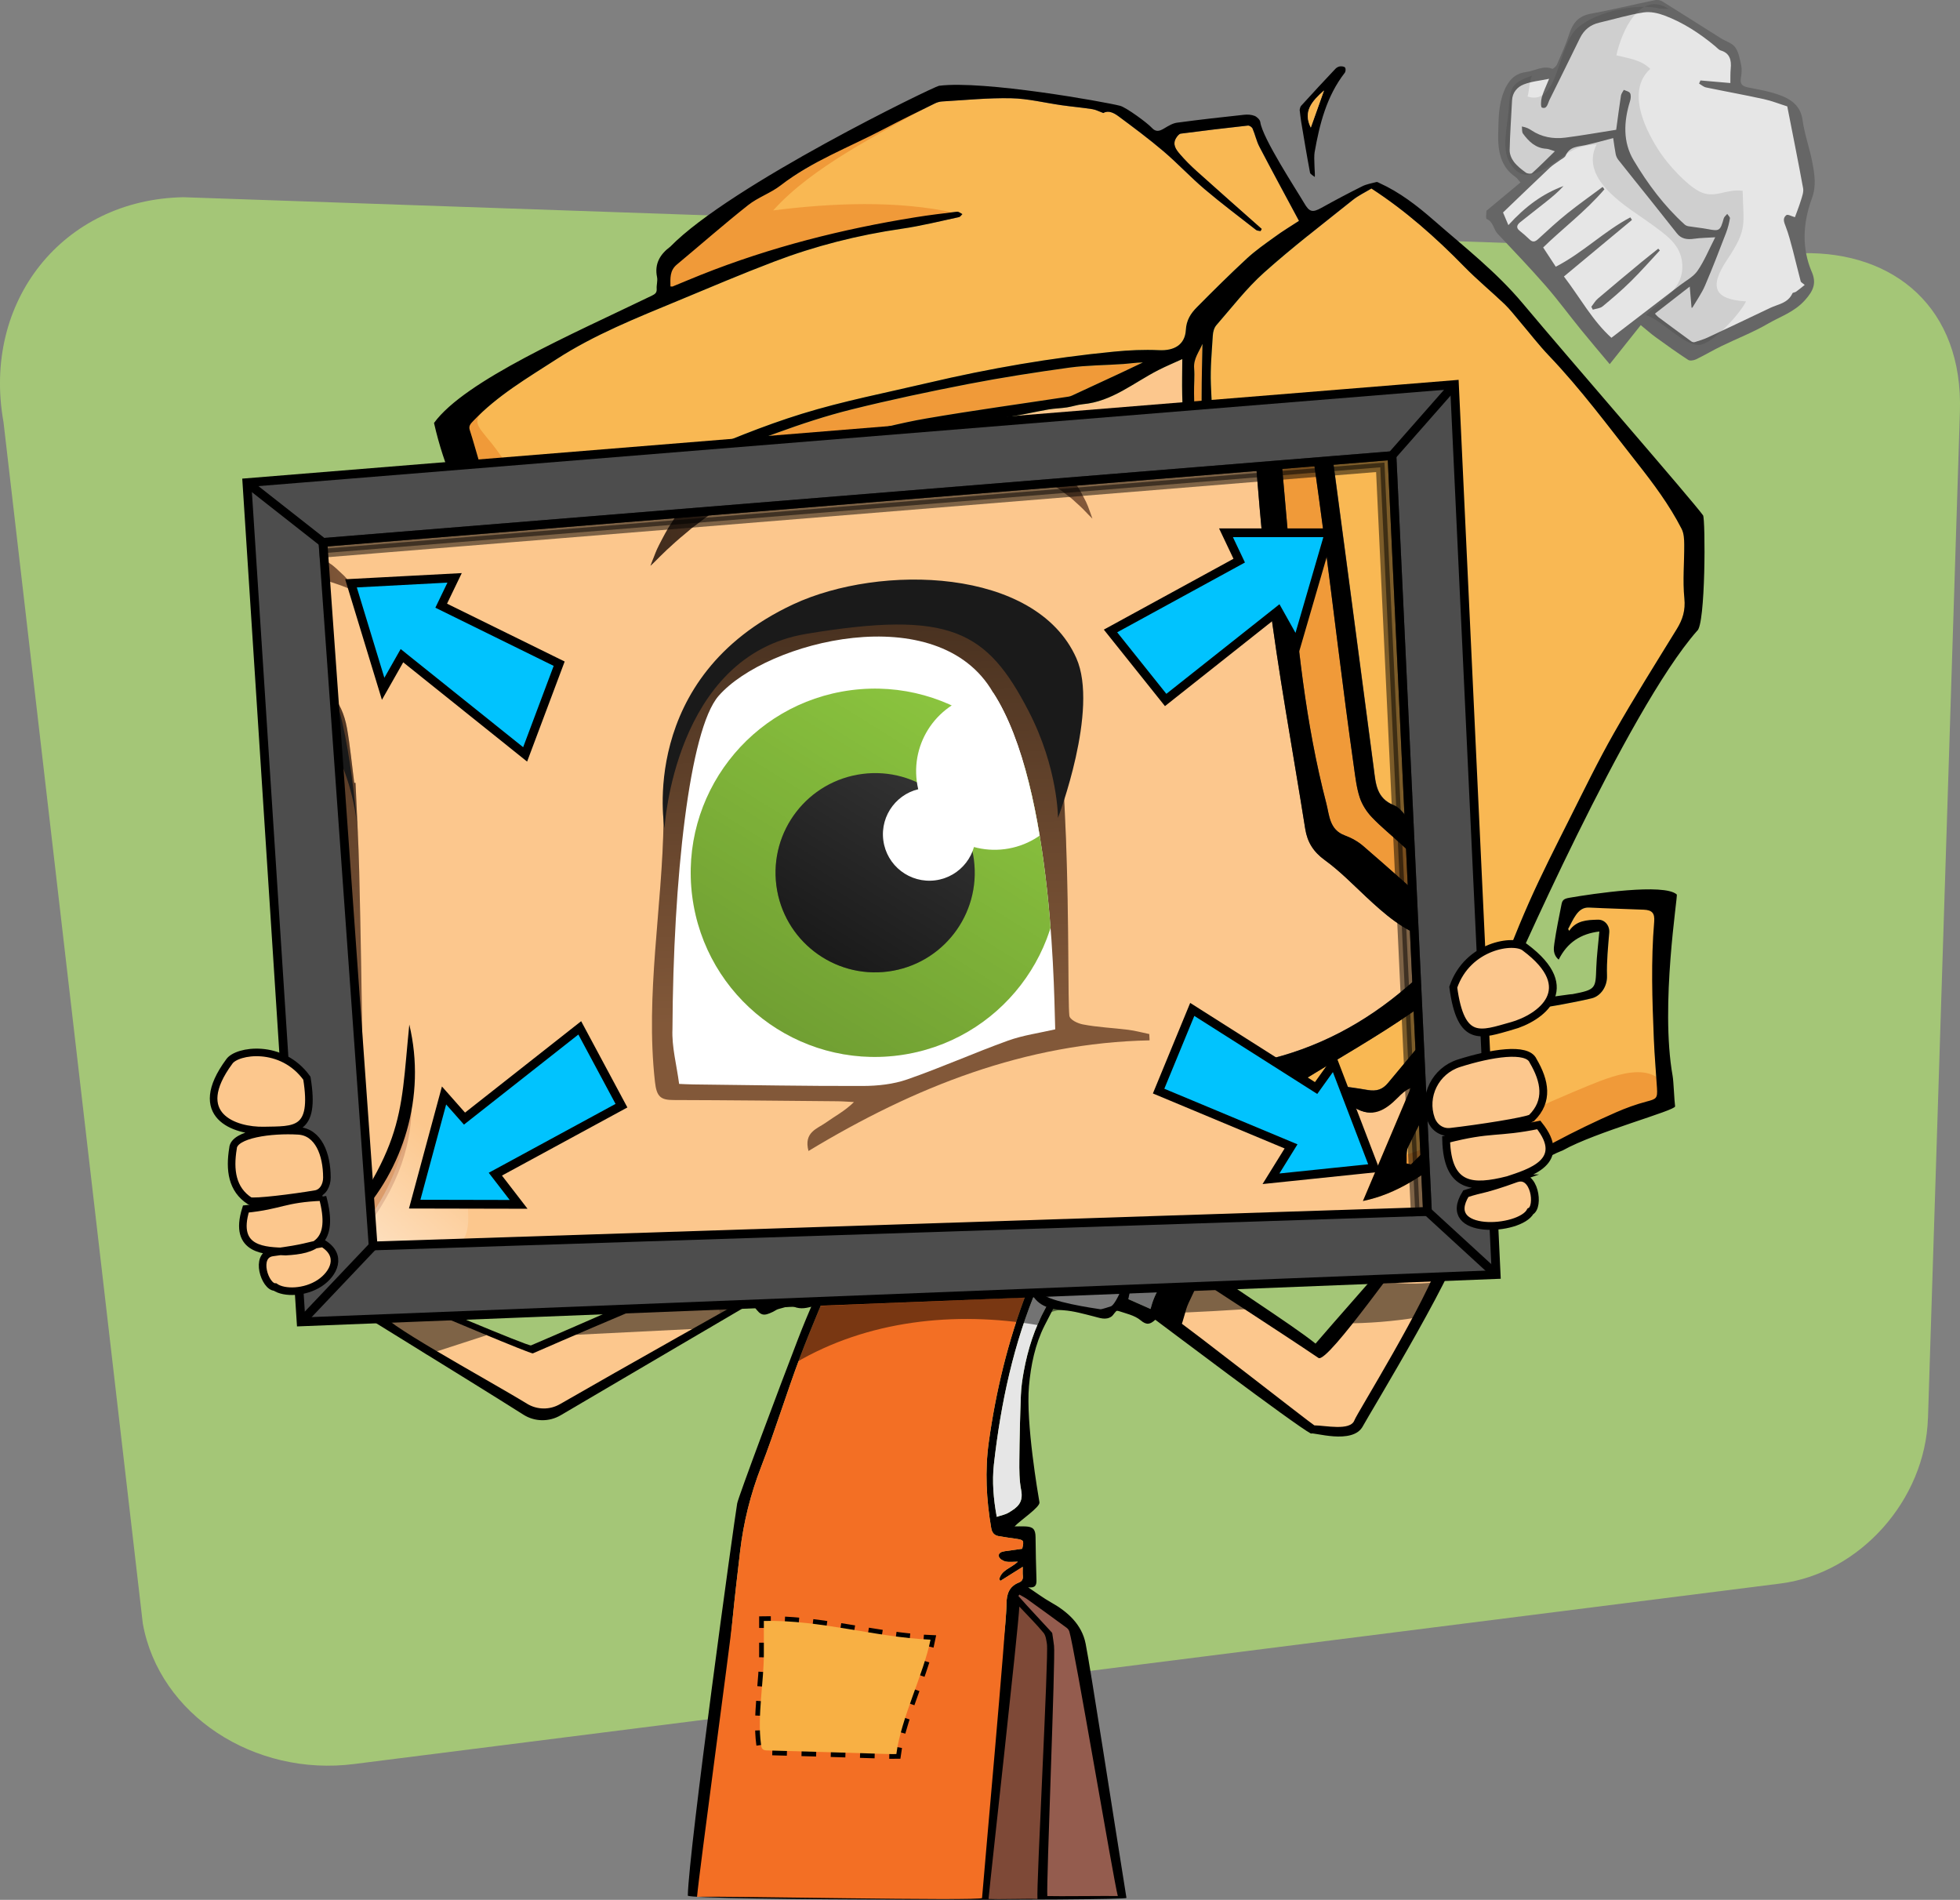
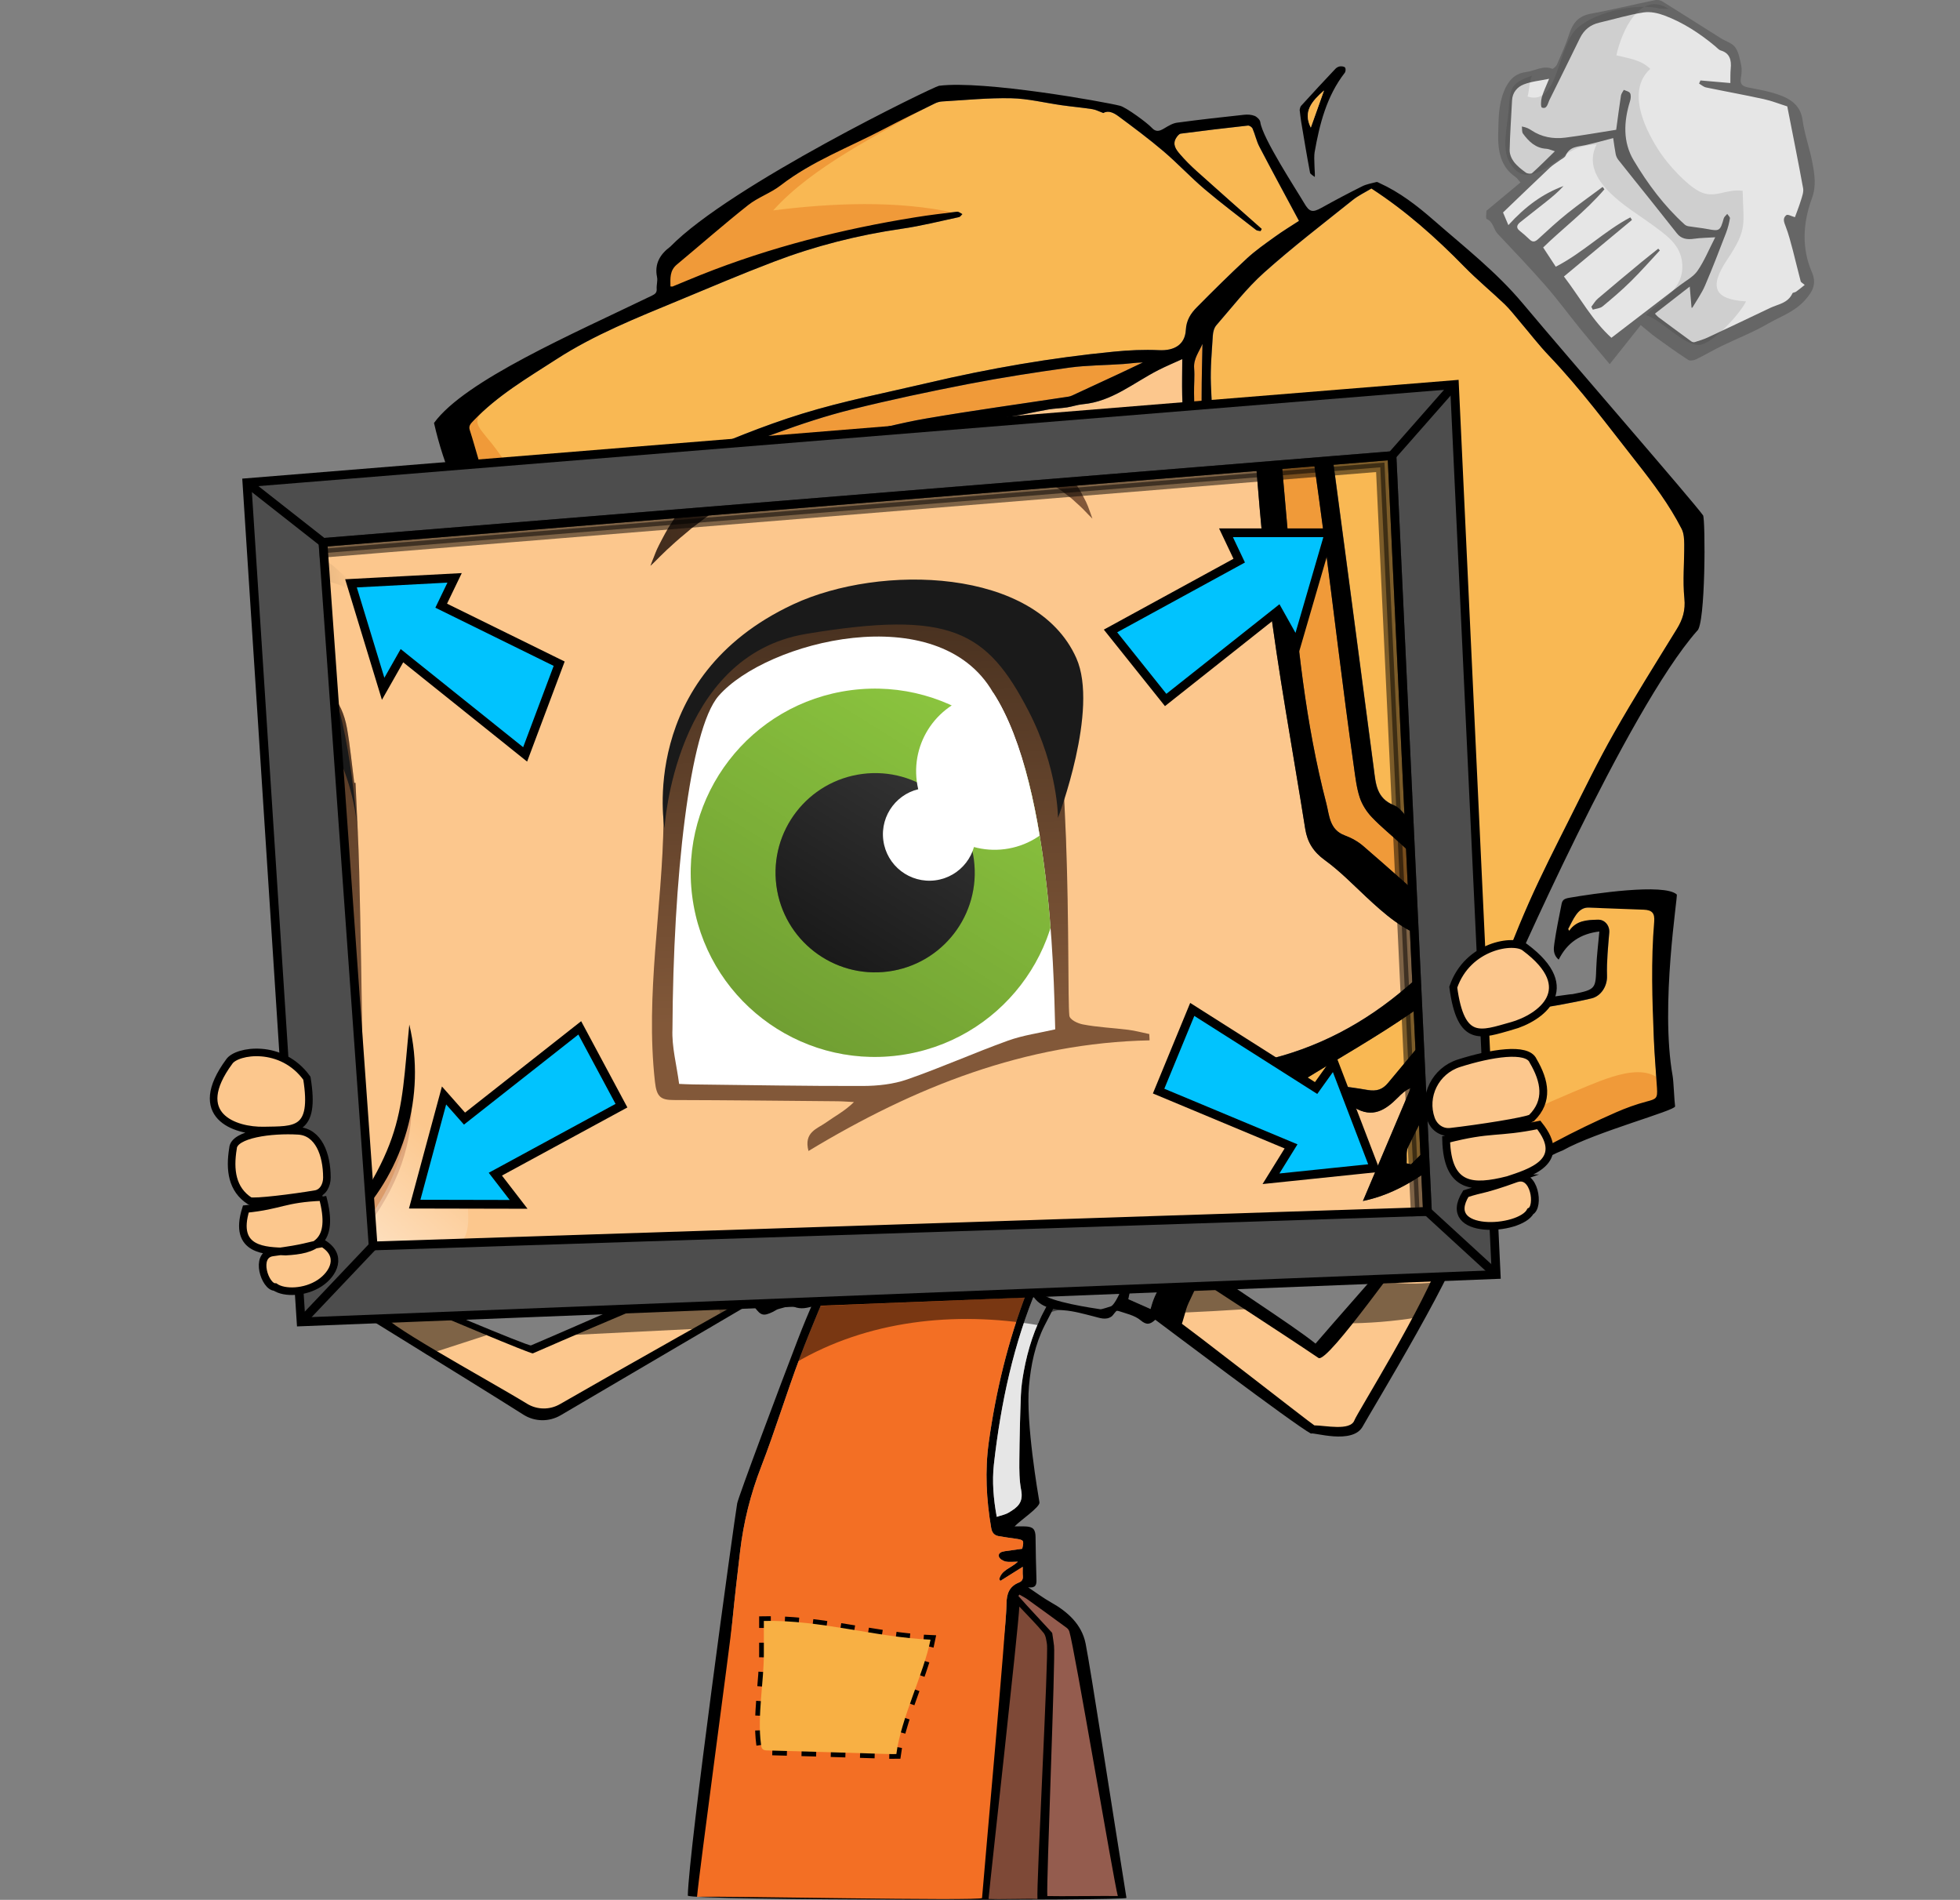
<svg xmlns="http://www.w3.org/2000/svg" xmlns:xlink="http://www.w3.org/1999/xlink" viewBox="0 0 447.4 433.58">
  <rect x="0" y="0" width="447.4" height="433.58" fill="#808080" stroke="none" />
  <defs>
    <style>.cls-1{fill:#f09a39;}.cls-1,.cls-2,.cls-3,.cls-4,.cls-5,.cls-6,.cls-7,.cls-8,.cls-9,.cls-10,.cls-11,.cls-12,.cls-13,.cls-14,.cls-15,.cls-16,.cls-17,.cls-18,.cls-19,.cls-20,.cls-21,.cls-22,.cls-23,.cls-24,.cls-25,.cls-26,.cls-27,.cls-28,.cls-29,.cls-30,.cls-31,.cls-32,.cls-33,.cls-34,.cls-35,.cls-36,.cls-37,.cls-38,.cls-39,.cls-40,.cls-41,.cls-42,.cls-43,.cls-44,.cls-45,.cls-46,.cls-47,.cls-48,.cls-49{fill-rule:evenodd;}.cls-2{fill:#7e4937;}.cls-3{fill:url(#New_Gradient_Swatch_5-6);}.cls-3,.cls-23,.cls-29,.cls-36,.cls-41,.cls-45{opacity:.2;}.cls-4{fill:#1a1a1a;}.cls-5{fill:#f2f2f2;}.cls-50{clip-path:url(#clippath-4);}.cls-51{stroke-dasharray:3.44 3.44;}.cls-51,.cls-6,.cls-52,.cls-13,.cls-14,.cls-53,.cls-25,.cls-39,.cls-54,.cls-55,.cls-48{stroke:#000;stroke-miterlimit:10;}.cls-51,.cls-13,.cls-53,.cls-56,.cls-54,.cls-55{fill:none;}.cls-51,.cls-53,.cls-54,.cls-55{stroke-width:2.13px;}.cls-6,.cls-52,.cls-13,.cls-25,.cls-48{stroke-width:2px;}.cls-6,.cls-10,.cls-57,.cls-17,.cls-18,.cls-20,.cls-21,.cls-58,.cls-24,.cls-59,.cls-60,.cls-61,.cls-40,.cls-43,.cls-62,.cls-47{opacity:.5;}.cls-52,.cls-48{fill:#01c3fe;}.cls-7{fill:#db9c6b;}.cls-8,.cls-63{fill:#825839;}.cls-9{fill:#fff;}.cls-10{fill:url(#linear-gradient);}.cls-10,.cls-57,.cls-21,.cls-59,.cls-61,.cls-47{mix-blend-mode:overlay;}.cls-11{fill:#8cc63f;}.cls-12{fill:url(#New_Gradient_Swatch_6);}.cls-14{stroke-width:1.78px;}.cls-14,.cls-16,.cls-39{fill:#fcc78d;}.cls-64{clip-path:url(#clippath-1);}.cls-15{fill:url(#New_Gradient_Swatch_5-13);}.cls-65{isolation:isolate;}.cls-17{fill:url(#New_Gradient_Swatch_5-4);}.cls-18{fill:url(#New_Gradient_Swatch_5-15);}.cls-19{fill:#e6e6e6;}.cls-20{fill:url(#New_Gradient_Swatch_5-12);}.cls-21{fill:url(#New_Gradient_Swatch_5-11);}.cls-22{fill:#a1432f;}.cls-66{clip-path:url(#clippath-3);}.cls-58{fill:url(#New_Gradient_Swatch_5-9);}.cls-23{fill:url(#New_Gradient_Swatch_5-17);}.cls-24{fill:url(#New_Gradient_Swatch_5-7);}.cls-59{fill:url(#New_Gradient_Swatch_5-19);}.cls-25{fill:#4d4d4d;}.cls-26{fill:url(#New_Gradient_Swatch_7);}.cls-56{clip-rule:evenodd;}.cls-27{fill:#666;}.cls-28{fill:url(#New_Gradient_Swatch_5-2);}.cls-29{fill:url(#New_Gradient_Swatch_5-10);}.cls-30{fill:#f9b853;}.cls-31{fill:url(#New_Gradient_Swatch_5-5);}.cls-67{fill:#a4c677;}.cls-32{fill:#f8b044;}.cls-68{clip-path:url(#clippath-2);}.cls-34{fill:#d96c57;}.cls-35{fill:#333;}.cls-36{fill:url(#New_Gradient_Swatch_5-3);}.cls-37{fill:#f36f24;}.cls-38{opacity:.1;}.cls-60{fill:url(#New_Gradient_Swatch_5-20);}.cls-39{stroke-width:1.73px;}.cls-54{stroke-dasharray:3.2 3.2;}.cls-61{fill:url(#New_Gradient_Swatch_5-8);}.cls-40{fill:url(#New_Gradient_Swatch_5);}.cls-69{clip-path:url(#clippath);}.cls-42{fill:url(#New_Gradient_Swatch_7-2);}.cls-43{fill:url(#New_Gradient_Swatch_5-18);}.cls-44{fill:url(#New_Gradient_Swatch_5-16);}.cls-45{fill:url(#New_Gradient_Swatch_5-14);}.cls-55{stroke-dasharray:3.34 3.34;}.cls-46{fill:url(#New_Gradient_Swatch_6-2);}.cls-47{fill:url(#linear-gradient-2);}.cls-49{fill:#945c4e;}</style>
    <radialGradient id="New_Gradient_Swatch_6" cx="-1317.97" cy="53.52" fx="-1317.97" fy="53.52" r="30.82" gradientTransform="translate(1482.24 -22.83) rotate(-8.4) scale(1 .94) skewX(.43)" gradientUnits="userSpaceOnUse">
      <stop offset="0" stop-color="#000" />
      <stop offset="1" stop-color="#000" stop-opacity="0" />
    </radialGradient>
    <linearGradient id="New_Gradient_Swatch_5" x1="-1379.51" y1="153.01" x2="-1378.93" y2="142.51" gradientTransform="translate(1549.5 -25.68) rotate(-2.78)" gradientUnits="userSpaceOnUse">
      <stop offset="0" stop-color="#000" />
      <stop offset="1" stop-color="#000" stop-opacity="0" />
    </linearGradient>
    <linearGradient id="New_Gradient_Swatch_7" x1="-1387.12" y1="145.14" x2="-1376.23" y2="135.28" gradientTransform="translate(1549.5 -25.68) rotate(-2.78)" gradientUnits="userSpaceOnUse">
      <stop offset="0" stop-color="#fff" />
      <stop offset="1" stop-color="#fff" stop-opacity="0" />
    </linearGradient>
    <linearGradient id="New_Gradient_Swatch_5-2" x1="-1323.08" y1="84.96" x2="-1327.41" y2="130.18" xlink:href="#New_Gradient_Swatch_5" />
    <clipPath id="clippath">
      <path class="cls-56" d="M245.5,171.52c-1.61.24-3.27.33-4.84.75-3.5.95-6.93,2.17-10.45,3.08-1.44.37-3.03.42-4.53.3-5.68-.44-11.36-1.01-17.03-1.54-.49-.05-.98-.11-1.44-.17-.09-1.92-.45-3.78-.22-5.57,1.29-15,4.13-30,7.35-33.15,5.27-5.13,22.88-8.13,27.64,1.87,5.49,10.1,3.56,32.55,3.52,34.42Z" />
    </clipPath>
    <linearGradient id="New_Gradient_Swatch_5-3" x1="-1342.41" y1="130.61" x2="-1317.26" y2="99.75" xlink:href="#New_Gradient_Swatch_5" />
    <linearGradient id="New_Gradient_Swatch_5-4" x1="-1336.85" y1="123.82" x2="-1323.24" y2="107.13" xlink:href="#New_Gradient_Swatch_5" />
    <linearGradient id="New_Gradient_Swatch_5-5" x1="-1387.62" y1="79.42" x2="-1391.9" y2="124.15" xlink:href="#New_Gradient_Swatch_5" />
    <clipPath id="clippath-1">
      <path class="cls-56" d="M173.47,167.69c0,2.36-.31,2.85-2.61,2.65-4.85-.42-10.39-1.16-14.61-3.92-1.06-.69,2.36-20.36,3.43-25.64,2.17-11.77,14.69-7.41,14.97-4.83,2.07,6.14-1.18,31.24-1.18,31.74Z" />
    </clipPath>
    <linearGradient id="New_Gradient_Swatch_5-6" x1="-1392.81" y1="123.19" x2="-1373.95" y2="100.06" xlink:href="#New_Gradient_Swatch_5" />
    <linearGradient id="New_Gradient_Swatch_5-7" x1="-1388.19" y1="117.46" x2="-1377.98" y2="104.95" xlink:href="#New_Gradient_Swatch_5" />
    <linearGradient id="New_Gradient_Swatch_5-8" x1="-1346.55" y1="75.94" x2="-1301.68" y2="75.94" xlink:href="#New_Gradient_Swatch_5" />
    <linearGradient id="New_Gradient_Swatch_5-9" x1="-1396.08" y1="78.2" x2="-1376.37" y2="78.2" xlink:href="#New_Gradient_Swatch_5" />
    <linearGradient id="New_Gradient_Swatch_5-10" x1="-1012.76" y1="245.51" x2="-998.91" y2="281.8" gradientTransform="translate(1231.01)" xlink:href="#New_Gradient_Swatch_5" />
    <linearGradient id="New_Gradient_Swatch_5-11" x1="-1012.76" y1="245.51" x2="-998.91" y2="281.8" gradientTransform="translate(1231.01)" xlink:href="#New_Gradient_Swatch_5" />
    <linearGradient id="linear-gradient" x1="-998.53" y1="292.9" x2="-989.47" y2="267.75" gradientTransform="translate(1231.01)" gradientUnits="userSpaceOnUse">
      <stop offset="0" stop-color="#000" />
      <stop offset="1" stop-color="#fff" />
    </linearGradient>
    <linearGradient id="linear-gradient-2" x1="-1034.32" y1="289.4" x2="-1023.77" y2="260.11" xlink:href="#linear-gradient" />
    <clipPath id="clippath-2">
      <polygon class="cls-56" points="73.72 123.79 317.74 103.98 325.83 276.49 85.17 284.35 73.72 123.79" />
    </clipPath>
    <radialGradient id="New_Gradient_Swatch_6-2" cx="-1834.79" cy="737.79" fx="-1834.79" fy="737.79" r="30.82" gradientTransform="translate(3792.5 -2099.9) rotate(-13.03) scale(2.26 2.12) skewX(.43)" xlink:href="#New_Gradient_Swatch_6" />
    <linearGradient id="New_Gradient_Swatch_5-12" x1="-1385.79" y1="313.97" x2="-1384.47" y2="290.23" gradientTransform="translate(1428.98 -192.12) rotate(-7.41)" xlink:href="#New_Gradient_Swatch_5" />
    <linearGradient id="New_Gradient_Swatch_7-2" x1="-1402.99" y1="296.16" x2="-1378.37" y2="273.88" gradientTransform="translate(1428.98 -192.12) rotate(-7.41)" xlink:href="#New_Gradient_Swatch_7" />
    <linearGradient id="New_Gradient_Swatch_5-13" x1="-1258.21" y1="160.11" x2="-1267.99" y2="262.34" gradientTransform="translate(1428.98 -192.12) rotate(-7.41)" xlink:href="#New_Gradient_Swatch_5" />
    <clipPath id="clippath-3">
      <path class="cls-56" d="M240.86,234.92c-3.58.83-7.32,1.33-10.78,2.58-7.72,2.78-15.23,6.15-22.98,8.84-3.18,1.11-6.75,1.49-10.15,1.5-12.89.04-25.78-.21-38.66-.35-1.11-.01-2.22-.08-3.27-.12-.56-4.31-1.7-8.44-1.52-12.5.16-34.04,3.83-68.37,10.53-76.05,10.93-12.53,50.08-22.5,62.62-.83,14.22,21.75,13.97,72.7,14.22,76.93Z" />
    </clipPath>
    <linearGradient id="New_Gradient_Swatch_5-14" x1="-1296.74" y1="262.96" x2="-1239.87" y2="193.19" gradientTransform="translate(1428.98 -192.12) rotate(-7.41)" xlink:href="#New_Gradient_Swatch_5" />
    <linearGradient id="New_Gradient_Swatch_5-15" x1="-1284.17" y1="247.62" x2="-1253.4" y2="209.87" gradientTransform="translate(1428.98 -192.12) rotate(-7.41)" xlink:href="#New_Gradient_Swatch_5" />
    <linearGradient id="New_Gradient_Swatch_5-16" x1="-1404.12" y1="147.58" x2="-1413.79" y2="248.71" gradientTransform="translate(1428.98 -192.12) rotate(-7.41)" xlink:href="#New_Gradient_Swatch_5" />
    <clipPath id="clippath-4">
      <path class="cls-56" d="M77.85,239.42c.41,5.33-.18,6.47-5.39,6.44-11-.06-23.62-.72-33.64-6.16-2.52-1.37,1.61-46.3,3.06-58.4,2.75-26.92,31.76-19.37,32.85-13.62,5.77,13.45,3.04,70.61,3.12,71.74Z" />
    </clipPath>
    <linearGradient id="New_Gradient_Swatch_5-17" x1="-1415.85" y1="246.55" x2="-1373.21" y2="194.24" gradientTransform="translate(1428.98 -192.12) rotate(-7.41)" xlink:href="#New_Gradient_Swatch_5" />
    <linearGradient id="New_Gradient_Swatch_5-18" x1="-1405.4" y1="233.6" x2="-1382.33" y2="205.3" gradientTransform="translate(1428.98 -192.12) rotate(-7.41)" xlink:href="#New_Gradient_Swatch_5" />
    <linearGradient id="New_Gradient_Swatch_5-19" x1="-1311.26" y1="139.72" x2="-1209.83" y2="139.72" gradientTransform="translate(1428.98 -192.12) rotate(-7.41)" xlink:href="#New_Gradient_Swatch_5" />
    <linearGradient id="New_Gradient_Swatch_5-20" x1="-1423.25" y1="144.84" x2="-1378.69" y2="144.84" gradientTransform="translate(1428.98 -192.12) rotate(-7.41)" xlink:href="#New_Gradient_Swatch_5" />
  </defs>
  <g class="cls-65">
    <g id="Layer_1">
      <g id="_7">
-         <path class="cls-67" d="M440.08,323.69c-.6,18.63-15.53,35.35-33.57,37.69l-325.62,41.2c-22.82,2.95-44.54-11.2-48.29-32.04L.8,96.33c-4.96-27.55,13.58-50.82,41.07-51.32l369.64,12.77c20.86-.4,36.63,12.47,35.87,36.18l-7.29,229.74Z" />
        <g id="other">
          <path class="cls-27" d="M413.54,62c-2.24-5.27-2.08-10.94.07-16.77,1.03-2.8.59-5.45.11-8.03-.61-3.31-1.8-6.46-2.26-9.81-.42-3.06-2.34-4.52-4.66-5.47-2.33-.95-4.93-1.41-7.46-1.9-1.33-.26-2.25-.56-1.95-2.27.16-.94.25-1.94.07-2.82-.31-1.45-.58-3.05-1.39-4.15-.72-.99-2.18-1.36-3.28-2.06-4.45-2.8-8.88-5.63-13.34-8.4-.45-.28-1.13-.4-1.67-.29-4.9,1.01-9.79,2.2-14.69,3.11-2.79.51-4.12,2.14-4.94,4.77-.73,2.31-1.77,4.55-2.74,6.79-.18.42-.9,1.07-1.07,1-2.04-.84-4.03.48-6.03.75-2.59.34-4.01,1.96-4.99,4.35-1.32,3.23-1.24,6.51-1.33,9.72-.11,3.87.56,7.57,3.87,9.81.45.31.76.81,1.21,1.31-2.71,2.26-5.27,4.39-7.77,6.47,0,.63-.21,1.77.07,1.88,1.51.61,1.53,2.34,2.48,3.35,3.71,3.94,7.45,7.85,11.01,11.93,2.79,3.2,5.31,6.65,8,9.95,2.1,2.59,4.27,5.13,6.58,7.89,2.46-3.09,4.8-6.03,7.09-8.91,1.28,1.05,2.32,1.98,3.44,2.79,2.43,1.76,4.87,3.51,7.39,5.15.4.26,1.27.12,1.81-.14,1.93-.93,3.79-2.05,5.72-2.98,3.57-1.74,7.28-3.17,10.72-5.17,2.82-1.64,5.92-2.6,8.37-5.31,2.07-2.29,2.66-3.99,1.57-6.54Z" />
          <path class="cls-19" d="M354.9,34.54c-1.89,1.84-3.49,3.46-5.18,4.97-.27.24-1.09.12-1.44-.13-.98-.72-1.97-1.48-2.7-2.44-.55-.72-1-1.76-.98-2.7.08-3.77.37-7.56.55-11.34.08-1.8,1.21-3.06,2.63-3.62,1.77-.7,3.68-.85,5.83-1.3-.7,1.74-1.32,2.97-1.68,4.25-.21.77-.27,2.22.05,2.33,1.18.41,1.31-.95,1.68-1.69,2.36-4.71,4.66-9.46,6.99-14.18.94-1.91,2.41-3.06,4.41-3.52,3.36-.78,6.7-1.8,10.07-2.33,1.6-.25,3.34.15,4.82.7,4.3,1.62,8.09,4.11,11.58,7.02.41.34.78.81,1.27.96,2.02.6,2.47,2.14,2.26,4.18-.1.99-.05,1.97-.08,3.25-2.35-.2-4.59-.4-6.83-.59-.1.24-.21.47-.31.71.53.31,1.02.77,1.61.89,4.38.91,8.79,1.7,13.16,2.66,1.81.39,3.53,1.09,5.36,1.66,1.2,6.14,2.47,12.4,3.62,18.7.15.83-.23,1.86-.51,2.77-.41,1.34-.94,2.65-1.36,3.82-.74-.2-1.64-.73-1.97-.47-.88.71-.53,1.59-.17,2.51.69,1.76,1.16,3.64,1.66,5.5.62,2.35,1.16,4.73,1.79,7.07.07.27.45.43.92.85-.57.45-1.26,1.02-1.97,1.54-.25.18-.73.17-.82.36-1.07,2.32-3.29,2.47-5.11,3.35-4.74,2.27-9.49,4.52-14.24,6.74-.95.44-1.96.74-2.94,1.05-.24.08-.59,0-.79-.15-2.51-1.83-5.02-3.67-7.51-5.53-.23-.17-.41-.4-.81-.81,2.64-2.05,5.2-4.04,7.95-6.18.14,1.63.27,3.2.41,4.83-.04,0,.16.02.21-.05.98-1.65,2.11-3.25,2.86-4.98,1.72-4,3.27-8.06,4.83-12.11.4-1.05.68-2.15.86-3.24.05-.33-.4-.69-.61-1.03-.28.34-.7.65-.8,1.02-.79,2.84-.98,2.96-3.62,2.45-1.45-.28-2.95-.41-4.41-.65-.33-.05-.67-.2-.91-.42-4.65-4.2-8.39-9.22-11.63-14.65-2.42-4.06-2.32-8.68-.81-13.53.18-.57.24-1.34,0-1.77-.23-.42-.93-.52-1.43-.76-.22.43-.58.86-.65,1.3-.4,2.62-.74,5.24-1.09,7.81-4.18.65-7.89,1.32-11.61,1.79-2.83.36-5.46-.15-7.74-1.67-.56-.37-1.15-.69-2.18-.87.08.55-.03,1.25.26,1.63,1.33,1.8,2.87,3.33,5.37,3.46.52.03,1,.29,1.93.57Z" />
          <path class="cls-19" d="M368.24,31.54c.18,1.2.33,2.41.56,3.6.09.46.29.93.56,1.28,2.39,3.03,4.82,6.03,7.23,9.04,2.07,2.6,4.14,5.2,6.2,7.81.98,1.25,2.31,1.45,3.91,1.22,1.45-.21,2.89-.21,4.83-.34-1.49,2.9-2.52,5.45-4.05,7.66-.95,1.37-2.66,2.25-4.05,3.32-5.15,3.96-10.32,7.91-15.6,11.96-4.29-3.85-7.14-9.14-10.84-13.99,5.26-4.37,10.39-8.64,15.53-12.91-.12-.19-.25-.39-.37-.58-5.93,3.12-10.84,8.08-17.02,11.26-.83-1.27-1.9-2.9-2.88-4.39,4.35-4.26,9.65-8.22,13.98-13.27-.13-.18-.27-.36-.4-.55-2.68,2-5.42,3.92-8.04,6.02-2.3,1.85-4.49,3.86-6.67,5.87-.79.73-1.32.72-1.96.11-.74-.71-1.51-1.39-2.31-2.02-.8-.64-.63-1.29.15-1.92,1.96-1.58,3.96-3.1,5.92-4.67,1.39-1.1,2.75-2.24,3.98-3.59-4.67,1.71-8.65,4.58-12.59,8.92-.43-1.02-.83-1.96-1.22-2.89,3.32-3.18,6.98-6.71,10.68-10.21.67-.63,1.47-1.09,2.21-1.64.48-.36,1.17-.64,1.39-1.11.97-2.15,2.76-2.02,4.45-2.39,2.1-.46,4.2-1.05,6.4-1.62ZM363.25,70.02c.11.22.22.43.33.65.76-.24,1.67-.27,2.25-.76,2.23-1.84,4.44-3.73,6.5-5.77,2.27-2.24,4.38-4.65,6.56-6.99-.12-.13-.25-.27-.37-.4-1.29,1.03-2.6,2.05-3.87,3.1-3.32,2.76-6.65,5.51-9.94,8.32-.58.5-.98,1.23-1.47,1.85Z" />
          <path class="cls-38" d="M380.89,2.01c-6.54-4.2-10.71,5.08-11.93,10.62,2.74.68,5.62.99,7.74,3.09-5.78,5.26-.7,14.69,2.3,19.14,1.87,2.78,5.85,7.21,8.83,8.79,3.54,1.87,6.02-.62,9.96-.11.12,7.65,1.24,8.59-3.55,15.75-4.24,6.34-2.84,9.06,4.33,9.49-1.49,3-7.75,9.79-10.69,9.94-3.6.18-8.64-5.79-12.18-6.8,3.78-3.69,8.72-5.95,8.29-11.78-.33-4.38-3.77-6.57-7.16-9.07-4.69-3.45-16.55-9.9-12.38-18.11-4.94.28-6.66,2.02-10.16,4.47-3.92,2.75-7.31,4.02-9.83-.61-1.65-3.02-.43-7.86-.11-11.5.45-5.15.23-6.23,5.34-8.05-.62,1.45-.57,3.16-1,4.77,7.19,2.24,6.74-11.66,11.43-15.7,4.54-3.92,14-5.64,18.68-4.38" />
          <path class="cls-33" d="M296.66,25.12c.05-.15.07-.67.35-.98,2.57-2.84,5.18-5.64,7.81-8.43.26-.28.67-.51,1.04-.56.39-.05.97.02,1.17.27.19.25.15.91-.06,1.18-4.15,5.35-5.75,11.68-6.89,18.15-.24,1.37.15,5.19.04,5.64-.38-.33-1.02-.61-1.09-1-.73-3.86-1.37-7.74-2.02-11.62-.13-.78-.2-1.57-.34-2.65ZM302.23,20.65c-2.74,2.41-4.87,4.78-3.02,8.47.97-2.72,1.96-5.48,3.02-8.47Z" />
          <path class="cls-30" d="M357.97,212.05c.6-1.09,1.09-2.26,1.82-3.26.69-.95,1.56-1.73,2.97-1.65,4.15.22,17.22-3.95,16.66.75-1.06,8.87-2.25,20.31-1.88,29.2.16,3.75.49,7.49.72,11.24.15,2.36-.14,2.49-2.42,3.09-2.35.62-4.68,1.47-6.91,2.44-9.51,4.16-18.69,9.02-27.36,14.66-7.03,4.58-13.33,10.26-18.69,16.82-.91,1.12-1.92,1.36-3.14,1.09-1.12-.25-2.23-.6-3.29-1.02-9.57-3.82-19.6-5.95-29.67-7.9-8.84-1.71-17.64-3.63-26.53-4.98-9.43-1.43-18.97-1.44-28.44-.28-9.07,1.11-17.79,3.73-26.38,6.8-3.05,1.09-6.24,1.77-9.3,2.82-2.74.94-5.39,2.13-8.08,3.2-3.53,1.4-7.03,2.86-10.6,4.15-1.17.42-2.5.38-3.75.57-1.71.27-3.41.72-5.12.81-3.57.19-6.7-1.1-9.47-3.32-.34-.28-.73-.52-1.14-.69-9.31-3.93-17.55-9.57-25.42-15.81-1.24-.98-1.48-2.2-.61-3.47,2.53-3.71,5.09-7.41,7.67-11.09,1.29-1.85,2.82-2.92,5.36-2.73,3.58.26,7.2-.13,10.8-.02,1.66.05,3.31.56,4.94.99.31.08.75.95.63,1.18-1.01,1.91-2.14,3.76-3.24,5.63-.19-.08-.37-.15-.55-.23.33-1.35.66-2.71,1.09-4.43-2.61.02-5.15-.03-7.67.12-.54.03-1.22.74-1.5,1.31-.9,1.84-1.69,3.74-2.43,5.65-.43,1.11-.52,2.25.42,3.21.21.21.43.49.69.56,5.78,1.47,11.66,2.39,17.6,2.7,1.97.1,3.97-.41,5.94-.71,3.41-.52,6.81-1.12,10.22-1.63,1.35-.2,2.17-.83,2.39-2.22.19-1.23.37-2.46.72-3.65.14-.49.68-1.17,1.1-1.23,8.85-1.04,17.23-3.96,25.75-6.32,2.69-.74,5.32-1.73,7.97-2.63,4.77-1.62,9.63-3.02,14.29-4.93,8.52-3.5,16.42-8.27,23.42-14.18,6.08-5.12,11.05-11.42,15.27-18.24,2.61-4.21,5.43-8.29,7.99-12.53,1.01-1.67,2.29-2.1,4.06-2.08,3.14.03,6.29,0,9.43-.16.72-.03,1.57-.45,2.09-.97,3.97-3.95,7.2-8.43,9.49-13.56.45-1.01,1.05-1.97,1.34-3.02.82-2.98,1.52-5.99,2.27-8.99.15-.58.33-1.14.52-1.79,2.06.43,3.29,1.82,4.5,3.23.09.11.19.22.31.31,1.58,1.19,1.72,1.78.75,3.52-4.21,7.56-8.42,15.12-12.66,22.66-.84,1.48-1.76,2.92-2.76,4.29-4.02,5.54-6.74,11.81-9.97,17.79-1.07,1.98-2.3,3.89-3.22,5.94-1.37,3.04-2.53,6.18-3.77,9.28.11.09.21.18.31.26.42-.52.94-.98,1.26-1.55,2.97-5.44,5.79-10.96,8.88-16.33,2.98-5.2,6.24-10.24,9.34-15.38,4.48-7.41,8.88-14.87,13.43-22.24,1.25-2.02,2.9-3.78,4.36-5.66,1.65.64,2.57,2.53,4.84,1.81-10.56-9.66-22.35-16.84-34.76-23.11-.69,1.16-.71,1.18.21,1.86,1.09.8,2.18,1.59,3.31,2.34.92.61,1.19,1.22.75,2.37-1.88,4.84-3.92,9.65-5.31,14.63-.97,3.49-3.75,5.12-5.9,7.43-1.11,1.19-2.44,2.17-3.68,3.25-.15-.04-.29-.09-.44-.13.08-.55.01-1.18.27-1.62,1.71-2.93,3.65-5.75,5.21-8.76,1.32-2.54,2.23-5.29,3.01-8.09-1.87,2.01-3.73,4.04-5.62,6.04-1.34,1.42-2.73,2.79-4.08,4.19-.61.62-1.22.79-2.14.55-2.16-.56-4.36-.93-6.6-1.39,4.08-2.09,8.06-3.92,11.82-6.11,3.89-2.26,5.88-6.46,9.18-9.62-1.41-1.66-2.77-3.24-4.09-4.84-1.24-1.5-2.45-3.04-3.67-4.55-.53-.66-.95-1.58-1.64-1.92-1.71-.85-1.65-2.32-1.73-3.82-.66-13-1.3-26-2-39-.38-7.1-1.01-14.18-1.28-21.28-.14-3.69.21-7.39.44-11.09.05-.8.3-1.76.81-2.35,3.55-4.07,6.87-8.42,10.88-12,6.48-5.79,13.4-11.1,20.2-16.54,1.31-1.05,2.89-1.79,4.31-2.66,7.84,5.08,14.72,11.19,21.18,17.82,2.93,3,6.2,5.68,9.23,8.58,1.25,1.2,2.32,2.61,3.45,3.94,2.24,2.62,4.34,5.37,6.71,7.86,7.28,7.62,13.51,16.08,20.01,24.33,3.79,4.81,7.44,9.69,10.23,15.14.53,1.03.58,2.38.6,3.58.03,4.1-.38,8.24.03,12.29.28,2.72-.38,4.81-1.73,7-4.85,7.88-9.78,15.72-14.35,23.76-3.63,6.38-6.85,13.01-10.14,19.58-3.17,6.31-6.38,12.6-9.24,19.05-3.04,6.86-5.7,13.88-8.52,20.84-.13.32-.23.66-.32,1-.42,1.48.06,2.13,1.61,2.28,4.77.48,9.5.15,14.2-.73,2.45-.46,4.9-.92,7.33-1.5,2.06-.5,3.57-2.7,3.5-5.12-.11-3.28.24-6.59.51-9.88.13-1.56-.99-3-2.59-2.95-2.45.07-4.91.14-6.55,2.55-.08-.13-.15-.26-.22-.39Z" />
          <path class="cls-30" d="M251.85,25.79c1.15-.67,2.41-.02,3.43.74,3.49,2.59,6.98,5.19,10.29,8,3.24,2.75,6.15,5.9,9.39,8.65,3.81,3.23,7.81,6.24,11.75,9.31.25.2.68.17,1.02.25.09-.16.17-.33.26-.49-4.93-4.37-9.88-8.73-14.78-13.13-1.37-1.24-2.7-2.55-3.9-3.95-.87-1.01-1.77-2.19-.86-3.67.25-.41.66-.94,1.06-1,5.11-.67,10.22-1.27,15.33-1.84.34-.04.92.35,1.06.68.58,1.36.89,2.86,1.57,4.16,2.91,5.58,5.93,11.11,9.03,16.91-1.75,1.14-3.65,2.3-5.45,3.59-2.22,1.6-4.48,3.17-6.48,5.02-3.9,3.6-7.66,7.34-11.39,11.11-1.38,1.39-2.39,2.94-2.51,5.16-.19,3.38-2.64,4.79-6.13,4.63-3.43-.16-6.91,0-10.34.34-14.27,1.4-28.37,3.83-42.32,7.11-9.64,2.27-19.41,4.15-28.86,7.07-8.92,2.75-17.61,6.34-26.16,10.12-6.43,2.84-11.81,7.49-17.12,12.08-.11.09-.17.24-.08.11,2.87,5.55,5.63,10.97,8.49,16.34,1.08,2.02,2.36,3.94,3.63,5.86.54.82.68,1.54.37,2.5-1.11,3.47-2.13,6.97-3.22,10.56-1.34-.69-2.75-1.21-3.95-2.05-6.49-4.58-13.12-8.97-18.2-15.3-5.79-7.21-11.1-14.74-15.09-23.06-2.02-4.23-3.01-8.95-4.48-13.45-.31-.93.19-1.44.78-2.06,5.51-5.82,12.36-9.81,19-14.1,8.72-5.64,18.31-9.44,27.84-13.39,7.26-3.01,14.49-6.09,21.82-8.88,9.43-3.59,19.16-6.06,29.16-7.51,4.4-.64,8.73-1.74,13.08-2.66.29-.06.52-.45.77-.69-.4-.19-.83-.59-1.21-.54-3.18.37-6.36.76-9.52,1.27-16.75,2.7-33.12,6.83-48.91,13.12-2.18.87-4.35,1.79-6.52,2.68-.08.03-.2,0-.48-.02-.03-1.82-.21-3.61,1.47-5,5.42-4.51,10.72-9.16,16.24-13.54,2.25-1.79,5.16-2.75,7.43-4.51,7.17-5.55,15.63-8.68,23.53-12.84,3.85-2.02,7.76-3.93,11.66-5.86.53-.26,1.14-.44,1.72-.47,5.24-.3,10.5-.84,15.73-.73,3.87.08,7.71,1.06,11.57,1.6,2.31.33,4.65.53,6.96.89.79.12,1.55.53,2.5.88Z" />
          <path class="cls-30" d="M302.23,20.65c-1.07,3-2.05,5.75-3.02,8.47-1.84-3.69.29-6.06,3.02-8.47Z" />
          <path class="cls-1" d="M362.35,247.87c-6.55,2.68-32.64,13.75-34.67,18.29-7.51-5.6-34.6-23.92-33.39-28.72.84-3.33,20.1-46.73,22.75-50.87,4.44-6.95,8.73,2.82,16.27,2.17-1.96-9.37-24.63-22.71-27.12-23.92-2.22-1.08-3.86-2.99-6.12-3.99-3.66.71-7.3,10.82-8.35,14.53-1.04,3.68-.6,5.39-3.43,7.75-2.38,1.98-6.29,3.49-9.08,3.99.38-3.23,2.2-6.1,2.95-8.99-.11-.03-.22-.06-.33-.09-1.08-.47-11.66,11.76-12.69,12.72-6.62,6.08-13.24,12.04-20.94,16.71-18.48,11.19-36.61,22.35-53.56,36.01-7.34,5.91-9.82,14.79-11.18,23.53-.77,4.94-29.48,9.66-35.66,5.6-2.88-1.89-8.34-5.27-8.57-9.21-.17-3.01,3.44-7.77,4.81-10.36-3.29-4.06-14.85,15.05-12.79,18.14,1.73,2.59,34.1,22.19,38.6,23.05,6.05,1.15,16.31-7.15,22.14-9.27,3.21-1.17,32.94-11.68,40.27-12.57,3.93-.48,7.45-1.23,11.22-1.99,3.79-.76,66.39,13.92,73.46,15.52,3.94.89,5.26,1.88,8.33-.78,2.54-2.2,21.82-18.11,29.98-22.49,7.75-4.16,17.54-10.05,26.28-11.18-2.22-10.31-12.06-6.5-19.19-3.58ZM276.2,154.36c.66.3,1.3.73,1.81,1.25,2.42,2.46,4.8,4.96,7.18,7.46,1.13,1.19,2.75,1.38,3.9.33-.6-.59-1.23-1.14-1.8-1.75-1.8-1.94-3.58-3.9-5.37-5.84-.94-1.02-1.95-1.97-2.82-3.05-.48-.6-.88-1.35-1.06-2.09-.24-1.01-.28-2.08-.34-3.13-.98-16.27-1.11-32.59-3.15-48.8-.35-2.77-.26-5.6-.26-8.4,0-3.95.12-7.9.19-11.85-.76,1.81-2.07,3.38-1.9,5.55.15,1.89-.05,3.8-.02,5.7.07,4.9.2,9.79.26,14.69.07,6.3.09,12.6.14,18.9,0,.9.04,1.8.04,2.7,0,8.36.18,16.72,1.63,24.98.21,1.17.08,2.66,1.58,3.35ZM148.27,152.63c1.71-5.13,3.32-10.07,4.93-14.85.07-.09.1-.18.12-.27.09-.3.18-.6.27-.9,2.99-8.86,6.01-17.16,9.74-24.95-4.55,1.57-10.75,3.13-15.66,5.55-.26-.07-.52-.15-.79-.28.95-.59,1.71-1.15,2.55-1.57,5.54-2.79,11.12-5.5,16.63-8.34,4.49-2.32,9.22-3.8,14.18-4.71,4.38-.81,8.72-1.79,13.07-2.75,6.06-1.34,12.05-3.01,18.16-4.05,10.78-1.85,21.63-3.33,32.44-4.98.29-.04.58-.15.85-.27,3.68-1.7,7.35-3.4,11.02-5.11,1.71-.8,3.4-1.61,5.1-2.42-1.57.02-3.05.26-4.54.36-4.09.29-8.21.27-12.26.82-7.68,1.06-15.35,2.25-22.96,3.72-8.94,1.73-17.85,3.62-26.68,5.81-5.81,1.44-11.53,3.33-17.16,5.38-8.13,2.96-16.23,6.01-23.75,10.39-2.89,1.68-5.76,3.4-8.62,5.15-.63.39-1.18.94-1.67,1.5-1.16,1.32-1.31,3.02-.44,4.55,2.63,4.65,4.81,9.58,8.37,13.65.17.2.18.54.27.81.28.85.56,1.69.84,2.54-18.9-2.2-34.87-29.92-40.12-36.31-3.77-4.59-4.55-4.93-.54-8.67,2.77-2.58,5.92-5.09,8.98-7.32,8.21-5.99,54.81-30.7,97.25-36.54-13.09-2.88-27.97-2.24-41.36-.55,8.98-10.01,24.02-17.27,35.65-23.96l2.02-1.14c-14.95,5.94-28.13,14.09-41.59,22.66-5.28,3.36-27.47,13.02-20.58,21.9-2.16,2.01-4.94,2.59-7.68,3.87-8.84,4.1-18.03,9.57-26.25,14.92-3.15,2.05-10.88,5.98-12.55,9.44-1.58,3.27,1.56,6.91,3.12,10.24,4.28,9.15,7.41,21.1,14.22,28.86,7.18,8.19,18.24,9.75,25.45,17.84Z" />
          <path class="cls-16" d="M294.99,189.71c1.39.33,2.03-.38,2.51-1.3,1.77-3.31,1.92-6.65.08-10.04,1.85-1.85,4.58-2.72,6.12-4.96-.09-.2-.19-.39-.28-.59-.88.29-1.87.4-2.62.89-2.69,1.73-5.3,3.59-7.94,5.41-.32.22-.63.45-1.26.89.7-1.82,1.32-3.27,1.82-4.77.82-2.47,1.58-4.95,2.33-7.44.6-2.01,1.04-2.22,3.1-2.2,3.41.03,5.8,2.26,8.53,3.76.31.17.57.75.57,1.14-.01,2.64.16,5.29-1.04,7.8-1.95,4.06-3.63,8.25-5.77,12.2-1.27,2.34-3.11,4.41-4.88,6.43-.57.66-1.75,1.01-2.68,1.08-2.08.16-4.19.11-6.28.02-.71-.03-1.47-.33-2.09-.7-.77-.45-.98-1.11-.48-2.03,1.82-3.32,3.51-6.72,5.36-10.02,1.31-2.35,3.31-4.07,5.64-5.68,1.66,3.62.98,6.87-.74,10.12Z" />
          <path class="cls-16" d="M269.85,81.96c0,2.93-.07,5.54-.02,8.14.12,5.3.38,10.6.45,15.9.11,7.81-.11,15.63.22,23.42.34,7.99,1.18,15.97,1.79,23.95.11,1.36.64,2.38,1.72,3.31,1.4,1.19,2.59,2.64,3.83,4.01,1.73,1.9,3.49,3.73,5.94,4.72.31.13.56.4.84.62-.37,2.03-1.94,3.01-3.37,4.06-4.56,3.33-9.61,5.51-15.19,6.28-.45,2.55-.33,2.95,1.96,3.75,1.78.62,3.66.95,5.5,1.4.48.12,1.08.05,1.45.32,1.73,1.24,3.1.49,4.43-.65.4-.34.81-.69,1.39-.87-1.87,3.59-3.75,7.18-5.74,10.99,3.55-.44,6.41-2.14,9.56-4.3-.28.81-.41,1.24-.58,1.65-4.14,10.17-9.46,19.64-16.5,28.12-2.94,3.54-5.72,7.21-8.62,10.79-3.64,4.49-8.54,7.27-13.54,9.87-3.42,1.78-6.81,3.64-10.34,5.16-7.85,3.4-15.87,6.38-24.2,8.43-5.74,1.41-11.42,3.03-17.19,4.26-4.29.91-8.68,1.44-13.04,1.95-3.78.44-6.44-1.38-8.51-4.52-5.08-7.71-9.5-15.77-13.39-24.13-3.19-6.85-6.3-13.73-9.5-20.57-3.35-7.16-4.24-14.62-3.04-22.4.98-6.32,2.04-12.65,2.68-19.01.76-7.6,3.25-14.67,5.75-21.78,1.34-3.81,2.09-7.82,3.29-11.68,1.78-5.67,3.73-11.29,5.61-16.93.14-.43.38-.84.44-1.27.56-3.62,3.15-5.28,6.22-6.42,7.5-2.79,15.05-5.38,22.97-6.83,8.02-1.47,15.96-3.35,23.97-4.82,4.42-.81,8.94-1.1,13.39-1.76,2.97-.44,5.9-1.14,8.85-1.66,1.37-.24,2.78-.26,4.16-.46,1.22-.18,2.41-.62,3.64-.73,6.69-.6,11.65-4.94,17.3-7.81,1.75-.89,3.56-1.64,5.39-2.48Z" />
          <path class="cls-34" d="M209.55,214.72c-6.36-6.18-17.46,12.39-25.96,12.7-1.91.07-5.58.19-7.86-4.29-2.52,2.08-1.66,6.78-.47,8.68,1.56,2.31,5.4,4.01,7.53,4.3,5.32.71,10.5-.48,14.68-3.15,4.25-2.64,12.47-17.85,12.08-18.23Z" />
          <path class="cls-8" d="M164.79,212.11c-.51.84-.97,1.6-1.65,2.74-.5-.81-1.18-1.42-1.06-1.81.45-1.36,1.15-2.66,1.85-3.94.06-.11,1.12,0,1.23.21.87,1.73,2.58,2.59,4.21,3.33,4.81,2.21,9.77,3.85,15.37,2.92,3.57-.59,7.28-.55,10.78-1.37,6.16-1.44,10.77-3.19,14.2-4.25.91-.28,1.82-.6,2.66-1.04,1.42-.74,1.53-1.35.73-2.67-.27-.45-.47-.95-.78-1.56,3.9,1.06,6.38,3.4,6.56,6.01-.09.01-.24.07-.28.04-1.74-1.8-3.45-.96-5.51-.25-7.98,9.05-5.81,9.43-14.6,13.78-6.74,3.34-15.46,4.6-19.39,3.29-4.58-1.53-4.94-10.76-8.58-12.83-.54-.29-5.1-2.08-5.75-2.59Z" />
          <path class="cls-12" d="M164.79,212.11c-.51.84-.97,1.6-1.65,2.74-.5-.81-1.18-1.42-1.06-1.81.45-1.36,1.15-2.66,1.85-3.94.06-.11,1.12,0,1.23.21.87,1.73,2.58,2.59,4.21,3.33,4.81,2.21,9.77,3.85,15.37,2.92,3.57-.59,7.28-.55,10.78-1.37,6.16-1.44,10.77-3.19,14.2-4.25.91-.28,1.82-.6,2.66-1.04,1.42-.74,1.53-1.35.73-2.67-.27-.45-.47-.95-.78-1.56,3.9,1.06,6.38,3.4,6.56,6.01-.09.01-.24.07-.28.04-1.74-1.8-3.45-.96-5.51-.25-7.98,9.05-5.81,9.43-14.6,13.78-6.74,3.34-15.46,4.6-19.39,3.29-4.58-1.53-4.94-10.76-8.58-12.83-.54-.29-5.1-2.08-5.75-2.59Z" />
          <path class="cls-9" d="M171.01,213.37l3.96,8.06s4.23.85,6.38,1.08c16.27,1.68,26.56-7.4,26.56-7.4l1.81-5.16s-16.28,5.87-26.86,5.74c-8.31-.1-8.44-.97-11.86-2.31Z" />
          <path class="cls-22" d="M172.5,204.28c-2.69-1.14-2.68,8.43-1.09,9.25,1.98,1.03,6.25,2.41,10.11,2.64,6.75.41,16.66-1.28,21.35-4.05-.64.17-8.36-4.93-13.15-6.36-1.52-.45-3.2-.53-4.39.29-1.08.74-2.07,1.59-3.13,2.36-2,1.44-3.59,1.39-5.47-.12-1.08-.87-2.81-2.9-4.21-4.02Z" />
          <path class="cls-7" d="M180.15,173.4c-.31,5.29-2.73,9.51-6.47,13.47.88.52,1.61,1.08,2.43,1.41,2.34.94,4.82.96,7.24.49,1.32-.25,1.84.2,2.25,1.61-2.21,1.19-4.41,2.43-6.68,3.55-.35.18-1.18.01-1.43-.29-1.56-1.88-3.11-3.78-4.46-5.82-.4-.6-.62-1.94-.11-2.45,4.05-4.03,6.36-7.33,6.93-11.73.05-.08.15-.12.31-.25Z" />
          <path class="cls-40" d="M180.15,173.4c-.31,5.29-2.73,9.51-6.47,13.47.88.52,1.61,1.08,2.43,1.41,2.34.94,4.82.96,7.24.49,1.32-.25,1.84.2,2.25,1.61-2.21,1.19-4.41,2.43-6.68,3.55-.35.18-1.18.01-1.43-.29-1.56-1.88-3.11-3.78-4.46-5.82-.4-.6-.62-1.94-.11-2.45,4.05-4.03,6.36-7.33,6.93-11.73.05-.08.15-.12.31-.25Z" />
          <path class="cls-33" d="M185.14,190.23c-2.58,1.68-3.02,7.99-9.1,8.15-2.79.08-9.95-6.07-7.84-8.34,11.08-11.99,10.58-14.56,12.35-24.25,1.15,7.4-1.83,14.6-6.86,19.09-2.23,1.99-1.77,1.24,2.59,6.11,2.64,2.95,5.76.41,8.59-1.01" />
          <g class="cls-57">
            <path class="cls-26" d="M180.93,162.39c.59,3.81-.18,9.74-1.23,13.3-1.16,3.96-3.01,7.68-5.96,10.42,1.33,1.45,2.36,2.16,6.38,2.55,3.02.29,4.6-.03,4.79-3.1.44-7.24-2.62-16.2-3.98-23.17" />
          </g>
          <path class="cls-8" d="M254.91,173.39c-12.52-.75-24.02,2.76-35.23,8.36-.35-1.94,1.07-2.17,1.96-2.7.97-.58,2.03-1.02,3.01-1.85-.56-.07-1.11-.16-1.67-.21-5.48-.49-10.96-1-16.45-1.45-1.32-.11-1.7-.46-1.75-2-.27-8.88,2.17-17.45,2.99-26.18,1.33-14.11,10.55-18.18,12.56-18.49,6.66-1.94,23.97-2.78,26.5,2.63,3.24,7.29.13,35.79.18,38.75,0,.45.82.87,1.26,1,1.48.42,3.03.6,4.55.92.7.15,1.39.4,2.08.6,0,.21-.01.42-.02.64Z" />
          <g class="cls-62">
            <path class="cls-28" d="M254.91,173.39c-12.52-.75-24.02,2.76-35.23,8.36-.35-1.94,1.07-2.17,1.96-2.7.97-.58,2.03-1.02,3.01-1.85-.56-.07-1.11-.16-1.67-.21-5.48-.49-10.96-1-16.45-1.45-1.32-.11-1.7-.46-1.75-2-.27-8.88,2.17-17.45,2.99-26.18,1.33-14.11,10.55-18.18,12.56-18.49,6.66-1.94,23.97-2.78,26.5,2.63,3.24,7.29.13,35.79.18,38.75,0,.45.82.87,1.26,1,1.48.42,3.03.6,4.55.92.7.15,1.39.4,2.08.6,0,.21-.01.42-.02.64Z" />
          </g>
          <path class="cls-9" d="M245.5,171.52c-1.61.24-3.27.33-4.84.75-3.5.95-6.93,2.17-10.45,3.08-1.44.37-3.03.42-4.53.3-5.68-.44-11.36-1.01-17.03-1.54-.49-.05-.98-.11-1.44-.17-.09-1.92-.45-3.78-.22-5.57,1.29-15,4.13-30,7.35-33.15,5.27-5.13,22.88-8.13,27.64,1.87,5.49,10.1,3.56,32.55,3.52,34.42Z" />
          <g class="cls-69">
            <path class="cls-11" d="M244.91,153.66c.5,10.25-7.41,18.97-17.66,19.47-10.25.5-18.97-7.41-19.47-17.66-.5-10.25,7.41-18.97,17.67-19.47,10.25-.5,18.97,7.41,19.47,17.66Z" />
            <path class="cls-36" d="M244.91,153.66c.5,10.25-7.41,18.97-17.66,19.47-10.25.5-18.97-7.41-19.47-17.66-.5-10.25,7.41-18.97,17.67-19.47,10.25-.5,18.97,7.41,19.47,17.66Z" />
            <path class="cls-35" d="M236.43,154.07c.27,5.55-4.01,10.26-9.56,10.53-5.55.27-10.26-4.01-10.53-9.56-.27-5.55,4.01-10.26,9.56-10.53,5.55-.27,10.26,4.01,10.53,9.56Z" />
            <path class="cls-17" d="M236.43,154.07c.27,5.55-4.01,10.26-9.56,10.53-5.55.27-10.26-4.01-10.53-9.56-.27-5.55,4.01-10.26,9.56-10.53,5.55-.27,10.26,4.01,10.53,9.56Z" />
            <path class="cls-9" d="M236.83,150.91c.13,2.59-1.87,4.78-4.45,4.91-2.58.13-4.78-1.87-4.91-4.45-.13-2.58,1.87-4.78,4.45-4.91,2.58-.13,4.78,1.87,4.91,4.45Z" />
            <path class="cls-9" d="M247.16,144.94c.21,4.37-3.16,8.09-7.54,8.3-4.37.21-8.09-3.16-8.3-7.54-.21-4.37,3.16-8.09,7.54-8.3,4.37-.21,8.09,3.16,8.31,7.54Z" />
          </g>
          <path class="cls-4" d="M207.82,148.13s2.35-17.29,15.84-18.43c14.74-1.25,18.23,1.17,21.76,9.57,2.51,5.98,2.09,11,2.09,11,0,0,5.04-10.56,3.14-15.94-3.34-9.45-18.98-11.07-28.03-7.71-16.33,6.06-14.8,21.51-14.8,21.51Z" />
          <path class="cls-8" d="M177.09,141.01c-.11,3-.18,6-.35,9-.35,6.14-.74,12.28-1.15,18.41-.05.74-.21,1.49-.44,2.19-.49,1.52-1.78,1.71-3.06,1.48-3.39-.59-6.82-1.1-10.11-2.04-2.55-.73-5.01-1.94-7.33-3.24-.6-.34,2.22-19.14,3.35-25.02.44-2.3.86-4.61,1.27-6.92.38-2.14,1.82-3.19,3.68-4.1,3.12-1.52,6.29-.79,9.43-.53,2.44.2,4.03,2.26,4.3,5.22.17,1.84.19,3.7.28,5.55.04,0,.08,0,.13,0Z" />
          <g class="cls-62">
            <path class="cls-31" d="M177.09,141.01c-.11,3-.18,6-.35,9-.35,6.14-.74,12.28-1.15,18.41-.05.74-.21,1.49-.44,2.19-.49,1.52-1.78,1.71-3.06,1.48-3.39-.59-6.82-1.1-10.11-2.04-2.55-.73-5.01-1.94-7.33-3.24-.6-.34,2.22-19.14,3.35-25.02.44-2.3.86-4.61,1.27-6.92.38-2.14,1.82-3.19,3.68-4.1,3.12-1.52,6.29-.79,9.43-.53,2.44.2,4.03,2.26,4.3,5.22.17,1.84.19,3.7.28,5.55.04,0,.08,0,.13,0Z" />
          </g>
          <path class="cls-9" d="M173.47,167.69c0,2.36-.31,2.85-2.61,2.65-4.85-.42-10.39-1.16-14.61-3.92-1.06-.69,2.36-20.36,3.43-25.64,2.17-11.77,14.69-7.41,14.97-4.83,2.07,6.14-1.18,31.24-1.18,31.74Z" />
          <g class="cls-64">
            <path class="cls-11" d="M184.2,152.89c.41,8.49-4.35,15.61-10.64,15.92-6.29.31-11.72-6.33-12.13-14.82-.41-8.49,4.35-15.62,10.64-15.92,6.29-.31,11.72,6.33,12.13,14.82Z" />
            <path class="cls-3" d="M184.2,152.89c.41,8.49-4.35,15.61-10.64,15.92-6.29.31-11.72-6.33-12.13-14.82-.41-8.49,4.35-15.62,10.64-15.92,6.29-.31,11.72,6.33,12.13,14.82Z" />
            <path class="cls-35" d="M179.42,152.48c.22,4.59-2.35,8.45-5.75,8.61-3.4.17-6.34-3.42-6.56-8.02-.22-4.59,2.36-8.45,5.76-8.61,3.4-.17,6.34,3.42,6.56,8.02Z" />
            <path class="cls-24" d="M179.42,152.48c.22,4.59-2.35,8.45-5.75,8.61-3.4.17-6.34-3.42-6.56-8.02-.22-4.59,2.36-8.45,5.76-8.61,3.4-.17,6.34,3.42,6.56,8.02Z" />
            <path class="cls-9" d="M179.64,149.87c.11,2.14-1.1,3.94-2.68,4.01-1.59.08-2.95-1.6-3.06-3.74-.1-2.14,1.1-3.94,2.68-4.01,1.59-.08,2.95,1.6,3.06,3.74Z" />
            <path class="cls-9" d="M185.91,145.03c.18,3.62-1.86,6.66-4.54,6.79-2.68.13-5-2.7-5.17-6.32-.18-3.62,1.86-6.66,4.54-6.79,2.68-.13,5,2.7,5.17,6.32Z" />
          </g>
          <path class="cls-4" d="M176.92,146.12s.09-13.58-2.13-15.98c-2.95-3.19-11.45-5.93-14.78-3.08-3.33,2.85-1.87,5.95-1.62,8.65l.26,2.7s1.44-9.19,8.28-7.88c10.51,2.01,10,15.59,10,15.59Z" />
          <path class="cls-63" d="M208.55,121.59s.09-.19.26-.55c.19-.34.4-.89.8-1.51.4-.63.87-1.43,1.53-2.24.31-.43.68-.85,1.07-1.28.39-.45.82-.89,1.3-1.33.46-.46.98-.9,1.53-1.34.54-.46,1.14-.87,1.75-1.3,1.24-.85,2.63-1.63,4.14-2.3.75-.33,1.53-.66,2.34-.92.8-.3,1.63-.51,2.47-.74,1.69-.41,3.44-.69,5.2-.81,1.76-.08,3.54-.09,5.28.15.87.1,1.72.24,2.56.43.42.1.83.2,1.24.29.41.13.81.25,1.21.37,1.58.53,3.07,1.17,4.39,1.97.67.37,1.27.82,1.86,1.22.56.47,1.12.86,1.59,1.35.48.46.93.91,1.31,1.39.4.45.73.91,1.03,1.36.31.43.55.87.76,1.28.23.4.39.78.54,1.13.32.68.45,1.26.56,1.64.1.38.15.59.15.59,0,0-.14-.16-.39-.47-.24-.31-.6-.75-1.1-1.26-.23-.27-.5-.55-.83-.82-.32-.28-.63-.6-1.03-.89-.38-.3-.76-.62-1.22-.91-.22-.15-.44-.31-.67-.46-.24-.14-.49-.28-.74-.43-.48-.31-1.05-.55-1.59-.84-.58-.23-1.14-.53-1.77-.73-1.22-.48-2.56-.83-3.95-1.14-1.39-.32-2.86-.46-4.35-.59-1.49-.11-3.02-.09-4.54,0-1.53.07-3.04.31-4.53.57-1.47.3-2.92.65-4.3,1.1-.69.21-1.35.48-2.01.7-.64.27-1.29.5-1.89.8-.61.27-1.2.55-1.76.85-.29.15-.56.29-.84.43-.27.16-.53.31-.78.46-.53.28-1,.59-1.46.89-.23.15-.46.29-.68.43-.21.15-.42.3-.62.44-.82.56-1.49,1.08-2.05,1.53-.57.45-1,.84-1.31,1.09-.31.25-.47.38-.47.38Z" />
          <path class="cls-61" d="M208.55,121.59s.09-.19.26-.55c.19-.34.4-.89.8-1.51.4-.63.87-1.43,1.53-2.24.31-.43.68-.85,1.07-1.28.39-.45.82-.89,1.3-1.33.46-.46.98-.9,1.53-1.34.54-.46,1.14-.87,1.75-1.3,1.24-.85,2.63-1.63,4.14-2.3.75-.33,1.53-.66,2.34-.92.8-.3,1.63-.51,2.47-.74,1.69-.41,3.44-.69,5.2-.81,1.76-.08,3.54-.09,5.28.15.87.1,1.72.24,2.56.43.42.1.83.2,1.24.29.41.13.81.25,1.21.37,1.58.53,3.07,1.17,4.39,1.97.67.37,1.27.82,1.86,1.22.56.47,1.12.86,1.59,1.35.48.46.93.91,1.31,1.39.4.45.73.91,1.03,1.36.31.43.55.87.76,1.28.23.4.39.78.54,1.13.32.68.45,1.26.56,1.64.1.38.15.59.15.59,0,0-.14-.16-.39-.47-.24-.31-.6-.75-1.1-1.26-.23-.27-.5-.55-.83-.82-.32-.28-.63-.6-1.03-.89-.38-.3-.76-.62-1.22-.91-.22-.15-.44-.31-.67-.46-.24-.14-.49-.28-.74-.43-.48-.31-1.05-.55-1.59-.84-.58-.23-1.14-.53-1.77-.73-1.22-.48-2.56-.83-3.95-1.14-1.39-.32-2.86-.46-4.35-.59-1.49-.11-3.02-.09-4.54,0-1.53.07-3.04.31-4.53.57-1.47.3-2.92.65-4.3,1.1-.69.21-1.35.48-2.01.7-.64.27-1.29.5-1.89.8-.61.27-1.2.55-1.76.85-.29.15-.56.29-.84.43-.27.16-.53.31-.78.46-.53.28-1,.59-1.46.89-.23.15-.46.29-.68.43-.21.15-.42.3-.62.44-.82.56-1.49,1.08-2.05,1.53-.57.45-1,.84-1.31,1.09-.31.25-.47.38-.47.38Z" />
          <path class="cls-63" d="M159.07,123.99s.04-.39.17-1.04c.03-.16.07-.34.11-.54.04-.2.15-.4.23-.63.19-.45.38-1.01.73-1.49.17-.26.35-.52.53-.8.21-.25.45-.5.7-.76.24-.27.51-.52.82-.73.3-.23.61-.46.94-.67.69-.38,1.42-.76,2.23-.97l.6-.18c.21-.04.41-.08.62-.11.41-.05.83-.16,1.24-.16h1.25c.41.02.82.08,1.22.13.4.03.79.16,1.17.26.38.11.76.18,1.11.35.35.15.7.28,1.03.44.33.15.63.35.93.52.6.33,1.1.75,1.56,1.13.47.35.81.8,1.14,1.14.33.33.56.69.75.97.38.57.55.91.55.91,0,0-.37-.15-.96-.44-.29-.15-.64-.32-1.06-.49-.41-.16-.84-.39-1.35-.55-.5-.17-1.02-.39-1.59-.53-.28-.07-.56-.19-.86-.25-.3-.05-.6-.13-.9-.19-.3-.08-.62-.1-.93-.15-.32-.03-.63-.11-.95-.11-.32-.02-.64-.03-.96-.06l-.96.04c-.32-.02-.63.07-.94.09-.16.02-.31.04-.47.05l-.45.11c-.29.09-.61.11-.9.22-.29.1-.57.2-.86.29-.28.11-.53.26-.8.37-.13.06-.27.11-.39.18-.12.08-.24.15-.36.23-.25.15-.48.29-.71.43-.21.17-.42.33-.62.48-.44.3-.74.63-1.07.92-.16.15-.31.28-.45.42-.13.15-.25.29-.36.42-.44.5-.72.77-.72.77Z" />
          <path class="cls-58" d="M159.07,123.99s.04-.39.17-1.04c.03-.16.07-.34.11-.54.04-.2.15-.4.23-.63.19-.45.38-1.01.73-1.49.17-.26.35-.52.53-.8.21-.25.45-.5.7-.76.24-.27.51-.52.82-.73.3-.23.61-.46.94-.67.69-.38,1.42-.76,2.23-.97l.6-.18c.21-.04.41-.08.62-.11.41-.05.83-.16,1.24-.16h1.25c.41.02.82.08,1.22.13.4.03.79.16,1.17.26.38.11.76.18,1.11.35.35.15.7.28,1.03.44.33.15.63.35.93.52.6.33,1.1.75,1.56,1.13.47.35.81.8,1.14,1.14.33.33.56.69.75.97.38.57.55.91.55.91,0,0-.37-.15-.96-.44-.29-.15-.64-.32-1.06-.49-.41-.16-.84-.39-1.35-.55-.5-.17-1.02-.39-1.59-.53-.28-.07-.56-.19-.86-.25-.3-.05-.6-.13-.9-.19-.3-.08-.62-.1-.93-.15-.32-.03-.63-.11-.95-.11-.32-.02-.64-.03-.96-.06l-.96.04c-.32-.02-.63.07-.94.09-.16.02-.31.04-.47.05l-.45.11c-.29.09-.61.11-.9.22-.29.1-.57.2-.86.29-.28.11-.53.26-.8.37-.13.06-.27.11-.39.18-.12.08-.24.15-.36.23-.25.15-.48.29-.71.43-.21.17-.42.33-.62.48-.44.3-.74.63-1.07.92-.16.15-.31.28-.45.42-.13.15-.25.29-.36.42-.44.5-.72.77-.72.77Z" />
          <path class="cls-33" d="M357.97,212.05c.07.13.15.26.22.39,1.64-2.41,4.1-2.48,6.55-2.55,1.6-.04,2.72,1.39,2.59,2.95-.27,3.29-.61,6.59-.51,9.88.08,2.42-1.44,4.62-3.5,5.12-2.42.58-4.88,1.04-7.33,1.5-4.7.87-9.43,1.21-14.2.73-1.55-.15-2.03-.8-1.61-2.28.09-.34.19-.68.32-1,2.82-6.95,5.48-13.98,8.52-20.84,2.86-6.44,6.07-12.74,9.24-19.05,3.3-6.57,6.51-13.19,10.14-19.58,4.57-8.04,9.5-15.88,14.35-23.76,1.35-2.19,2-4.28,1.73-7-.41-4.06,0-8.19-.03-12.29-.01-1.2-.07-2.55-.6-3.58-2.79-5.45-6.44-10.33-10.23-15.14-6.5-8.25-12.74-16.71-20.01-24.33-2.38-2.49-4.48-5.24-6.71-7.86-1.13-1.33-2.2-2.73-3.45-3.94-3.04-2.9-6.3-5.58-9.23-8.58-6.47-6.62-13.34-12.73-21.18-17.82-1.43.87-3,1.6-4.31,2.66-6.79,5.44-13.72,10.74-20.2,16.54-4,3.58-7.33,7.93-10.88,12-.51.58-.77,1.54-.81,2.35-.23,3.69-.58,7.4-.44,11.09.27,7.1.89,14.18,1.28,21.28.71,13,1.34,26,2,39,.08,1.5.02,2.97,1.73,3.82.7.35,1.11,1.26,1.64,1.92,1.23,1.52,2.43,3.05,3.67,4.55,1.32,1.6,2.68,3.17,4.09,4.84-3.3,3.16-5.29,7.36-9.18,9.62-3.76,2.19-7.73,4.01-11.82,6.11,2.24.46,4.44.83,6.6,1.39.92.24,1.53.07,2.14-.55,1.36-1.4,2.74-2.77,4.08-4.19,1.89-2,3.75-4.02,5.62-6.04-.78,2.81-1.69,5.56-3.01,8.09-1.56,3.01-3.5,5.82-5.21,8.76-.26.44-.19,1.08-.27,1.62.15.04.29.09.44.13,1.23-1.08,2.57-2.06,3.68-3.25,2.15-2.31,4.93-3.94,5.9-7.43,1.39-4.98,3.44-9.79,5.31-14.63.45-1.15.17-1.76-.75-2.37-1.13-.75-2.22-1.54-3.31-2.34-.92-.68-.91-.7-.21-1.86,12.41,6.27,24.2,13.45,34.76,23.11-2.27.72-3.19-1.17-4.84-1.81-1.46,1.87-3.12,3.64-4.36,5.66-4.55,7.37-8.95,14.83-13.43,22.24-3.1,5.13-6.36,10.18-9.34,15.38-3.08,5.37-5.91,10.89-8.88,16.33-.32.57-.84,1.04-1.26,1.55-.11-.09-.21-.18-.31-.26,1.25-3.1,2.41-6.24,3.77-9.28.92-2.05,2.15-3.96,3.22-5.94,3.23-5.98,5.95-12.25,9.97-17.79,1-1.38,1.92-2.82,2.76-4.29,4.24-7.54,8.45-15.1,12.66-22.66.97-1.74.83-2.33-.75-3.52-.12-.09-.22-.2-.31-.31-1.21-1.41-2.44-2.8-4.5-3.23-.19.65-.37,1.21-.52,1.79-.75,3-1.45,6.01-2.27,8.99-.29,1.05-.89,2.01-1.34,3.02-2.29,5.13-5.52,9.61-9.49,13.56-.52.52-1.37.94-2.09.97-3.14.15-6.29.18-9.43.16-1.77-.01-3.05.41-4.06,2.08-2.55,4.24-5.38,8.32-7.99,12.53-4.22,6.82-9.19,13.12-15.27,18.24-7,5.91-14.9,10.68-23.42,14.18-4.66,1.91-9.51,3.31-14.29,4.93-2.65.9-5.28,1.89-7.97,2.63-8.52,2.35-16.9,5.28-25.75,6.32-.42.05-.95.74-1.1,1.23-.35,1.18-.53,2.42-.72,3.65-.22,1.39-1.04,2.02-2.39,2.22-3.41.51-6.81,1.11-10.22,1.63-1.97.3-3.97.82-5.94.71-5.95-.31-11.82-1.23-17.6-2.7-.26-.07-.48-.35-.69-.56-.94-.96-.85-2.11-.42-3.21.75-1.91,1.53-3.81,2.43-5.65.28-.56.96-1.27,1.5-1.31,2.52-.15,5.05-.1,7.67-.12-.43,1.73-.76,3.08-1.09,4.43.18.07.37.15.55.23,1.1-1.87,2.23-3.72,3.24-5.63.13-.23-.32-1.1-.63-1.18-1.62-.43-3.28-.94-4.94-.99-3.6-.11-7.22.28-10.8.02-2.55-.19-4.07.89-5.36,2.73-2.58,3.68-5.13,7.38-7.67,11.09-.87,1.28-.63,2.49.61,3.47,7.87,6.24,16.11,11.89,25.42,15.81.41.17.8.42,1.14.69,2.77,2.21,5.9,3.5,9.47,3.32,1.72-.09,3.41-.54,5.12-.81,1.25-.2,2.59-.15,3.75-.57,3.57-1.29,7.07-2.75,10.6-4.15,2.69-1.07,5.34-2.26,8.08-3.2,3.06-1.05,6.25-1.73,9.3-2.82,8.59-3.07,17.31-5.69,26.38-6.8,9.48-1.16,19.01-1.15,28.44.28,8.89,1.35,17.7,3.28,26.53,4.98,10.07,1.95,20.1,4.08,29.67,7.9,1.06.42,2.17.78,3.29,1.02,1.22.28,2.23.03,3.14-1.09,5.36-6.56,11.66-12.24,18.69-16.82,8.67-5.64,17.86-10.5,27.36-14.66,2.24-.98,4.56-1.82,6.91-2.44,2.28-.6,2.57-.73,2.42-3.09-.23-3.75-.57-7.49-.72-11.24-.37-8.9-.67-17.8.08-26.7.17-2.01-.49-2.69-2.41-2.77-4.15-.18-8.3-.27-12.45-.49-1.41-.07-2.28.7-2.97,1.65-.73,1-1.22,2.17-1.82,3.26ZM269.85,81.96c-1.83.84-3.64,1.59-5.39,2.48-5.65,2.87-10.62,7.21-17.3,7.81-1.22.11-2.42.55-3.64.73-1.38.21-2.79.23-4.16.46-2.96.51-5.88,1.22-8.85,1.66-4.45.66-8.97.94-13.39,1.76-8.02,1.47-15.96,3.35-23.97,4.82-7.92,1.45-15.47,4.04-22.97,6.83-3.07,1.14-5.66,2.8-6.22,6.42-.07.44-.3.85-.44,1.27-1.88,5.64-3.83,11.26-5.61,16.93-1.21,3.86-1.95,7.87-3.29,11.68-2.51,7.12-4.99,14.18-5.75,21.78-.64,6.36-1.7,12.69-2.68,19.01-1.21,7.78-.31,15.24,3.04,22.4,3.2,6.84,6.31,13.72,9.5,20.57,3.89,8.36,8.31,16.42,13.39,24.13,2.07,3.14,4.73,4.96,8.51,4.52,4.37-.51,8.75-1.04,13.04-1.95,5.77-1.22,11.46-2.85,17.19-4.26,8.33-2.04,16.35-5.03,24.2-8.43,3.53-1.53,6.92-3.39,10.34-5.16,5.01-2.61,9.91-5.39,13.54-9.87,2.9-3.57,5.68-7.25,8.62-10.79,7.04-8.47,12.36-17.95,16.5-28.12.17-.41.3-.85.58-1.65-3.15,2.16-6.02,3.86-9.56,4.3,1.99-3.81,3.87-7.4,5.74-10.99-.58.19-.98.53-1.39.87-1.34,1.14-2.71,1.89-4.43.65-.37-.27-.96-.2-1.45-.32-1.84-.45-3.72-.78-5.5-1.4-2.29-.79-2.42-1.19-1.96-3.75,5.58-.77,10.63-2.95,15.19-6.28,1.43-1.05,3.01-2.03,3.37-4.06-.28-.21-.53-.49-.84-.62-2.45-.99-4.21-2.82-5.94-4.72-1.24-1.37-2.44-2.81-3.83-4.01-1.09-.93-1.62-1.95-1.72-3.31-.61-7.98-1.45-15.96-1.79-23.95-.33-7.8-.11-15.61-.22-23.42-.07-5.3-.33-10.6-.45-15.9-.06-2.6,0-5.21.02-8.14ZM251.85,25.79c-.95-.34-1.71-.75-2.5-.88-2.31-.36-4.64-.56-6.96-.89-3.86-.54-7.7-1.52-11.57-1.6-5.24-.11-10.49.43-15.73.73-.58.03-1.2.21-1.72.47-3.9,1.93-7.81,3.83-11.66,5.86-7.91,4.16-16.36,7.29-23.53,12.84-2.28,1.76-5.18,2.72-7.43,4.51-5.52,4.37-10.82,9.03-16.24,13.54-1.68,1.4-1.49,3.18-1.47,5,.28.01.4.05.48.02,2.18-.89,4.34-1.81,6.52-2.68,15.79-6.29,32.16-10.43,48.91-13.12,3.16-.51,6.34-.89,9.52-1.27.37-.04.8.35,1.21.54-.26.24-.48.63-.77.69-4.35.93-8.68,2.03-13.08,2.66-10.01,1.45-19.74,3.92-29.16,7.51-7.34,2.79-14.57,5.87-21.82,8.88-9.52,3.95-19.12,7.75-27.84,13.39-6.64,4.29-13.49,8.29-19,14.1-.59.62-1.09,1.12-.78,2.06,1.47,4.49,2.46,9.22,4.48,13.45,3.98,8.32,9.3,15.85,15.09,23.06,5.08,6.33,11.71,10.71,18.2,15.3,1.19.84,2.6,1.37,3.95,2.05,1.09-3.59,2.11-7.09,3.22-10.56.31-.96.18-1.68-.37-2.5-1.27-1.91-2.55-3.83-3.63-5.86-2.86-5.37-5.62-10.79-8.49-16.34-.09.13-.03-.02.08-.11,5.31-4.59,10.69-9.24,17.12-12.08,8.55-3.77,17.24-7.36,26.16-10.12,9.45-2.92,19.21-4.8,28.86-7.07,13.95-3.28,28.05-5.72,42.32-7.11,3.43-.34,6.91-.5,10.34-.34,3.49.17,5.94-1.25,6.13-4.63.12-2.22,1.13-3.77,2.51-5.16,3.73-3.77,7.5-7.51,11.39-11.11,2-1.85,4.26-3.42,6.48-5.02,1.8-1.3,3.7-2.45,5.45-3.59-3.11-5.8-6.12-11.33-9.03-16.91-.68-1.3-.98-2.8-1.57-4.16-.14-.33-.72-.72-1.06-.68-5.12.56-10.23,1.17-15.33,1.84-.39.05-.81.59-1.06,1-.91,1.48-.01,2.65.86,3.67,1.2,1.4,2.52,2.72,3.9,3.95,4.9,4.41,9.85,8.76,14.78,13.13-.09.17-.17.33-.26.49-.34-.08-.77-.06-1.02-.25-3.94-3.08-7.94-6.08-11.75-9.31-3.24-2.75-6.15-5.89-9.39-8.65-3.31-2.81-6.8-5.42-10.29-8-1.03-.76-2.28-1.41-3.43-.74ZM146.88,116.92c.95-.59,1.71-1.15,2.55-1.57,5.54-2.79,11.12-5.5,16.63-8.34,4.49-2.32,9.22-3.8,14.18-4.71,4.38-.81,8.72-1.79,13.07-2.75,6.06-1.34,12.05-3.01,18.16-4.05,10.78-1.85,21.63-3.33,32.44-4.98.29-.04.58-.15.85-.27,3.68-1.7,7.35-3.4,11.02-5.11,1.71-.8,3.4-1.61,5.1-2.42-1.57.02-3.05.26-4.54.36-4.09.29-8.21.27-12.26.82-7.68,1.06-15.35,2.25-22.96,3.72-8.94,1.73-17.85,3.62-26.68,5.81-5.81,1.44-11.53,3.33-17.16,5.38-8.13,2.96-16.23,6.01-23.75,10.39-2.89,1.68-5.76,3.4-8.62,5.15-.63.39-1.18.94-1.67,1.5-1.16,1.32-1.31,3.02-.44,4.55,2.63,4.65,4.81,9.58,8.37,13.65.17.2.18.54.27.81.38,1.15.76,2.3,1.14,3.45.56-.35.7-.57.77-.8,1.81-6.09,3.62-12.17,5.39-18.27.19-.66.07-1.41.26-2.07.29-.99.73-1.93,1.09-2.89.09-.26.26-.61.16-.78-.11-.19-.5-.33-.74-.31-.44.04-.9.16-1.3.34-2.33,1.03-4.65,2.08-6.97,3.14-1.34.61-2.67,1.04-4.34.26ZM294.99,189.71c1.72-3.25,2.4-6.5.74-10.12-2.33,1.61-4.33,3.33-5.64,5.68-1.85,3.31-3.54,6.7-5.36,10.02-.51.92-.29,1.58.48,2.03.62.37,1.38.67,2.09.7,2.09.09,4.2.14,6.28-.02.93-.07,2.1-.43,2.68-1.08,1.78-2.02,3.61-4.08,4.88-6.43,2.14-3.95,3.82-8.14,5.77-12.2,1.2-2.51,1.03-5.16,1.04-7.8,0-.39-.26-.97-.57-1.14-2.73-1.5-5.11-3.73-8.53-3.76-2.06-.02-2.5.2-3.1,2.2-.75,2.49-1.51,4.98-2.33,7.44-.5,1.5-1.12,2.95-1.82,4.77.63-.45.94-.68,1.26-.89,2.64-1.81,5.24-3.67,7.94-5.41.75-.48,1.74-.6,2.62-.89.09.2.18.4.28.59-1.54,2.24-4.27,3.1-6.12,4.96,1.84,3.38,1.69,6.72-.08,10.04-.49.92-1.12,1.63-2.51,1.3ZM289.09,163.39c-.6-.59-1.23-1.14-1.8-1.75-1.8-1.94-3.58-3.9-5.37-5.84-.94-1.02-1.95-1.97-2.82-3.05-.48-.6-.88-1.35-1.06-2.09-.24-1.01-.28-2.08-.34-3.13-.98-16.27-1.11-32.59-3.15-48.8-.35-2.77-.26-5.6-.26-8.4,0-3.95.12-7.9.19-11.85-.76,1.81-2.07,3.38-1.9,5.55.15,1.89-.05,3.8-.02,5.7.07,4.9.2,9.79.26,14.69.07,6.3.09,12.6.14,18.9,0,.9.04,1.8.04,2.7,0,8.36.18,16.72,1.63,24.98.21,1.17.08,2.66,1.58,3.35.66.3,1.3.73,1.81,1.25,2.42,2.46,4.8,4.96,7.18,7.46,1.13,1.19,2.75,1.38,3.9.33ZM183.09,261.22c-2.52.12-4.92.19-7.3.37-1.65.12-2.88-.12-3.89-1.73-4.22-6.68-8.71-13.18-12.13-20.35-3.83-8.03-8.09-15.86-11.65-24-2.36-5.42-4.22-11.16-5.53-16.93-.76-3.35-.2-7.06.11-10.57.95-10.67,2.85-21.2,5.44-31.59.15-.57.19-1.17.26-1.64-5.89-2.86-40.13-17.81-49.33-58.25,7.04-9.69,31.72-20.34,49.76-29.07.7-.34,1.13-.66,1.07-1.54-.07-.89.26-1.83.08-2.69-.63-3.07.73-5.23,3.03-6.94,13.75-14.07,60.22-36.56,61.32-36.71,10.16-1.31,38.01,3.7,41.33,4.56,1.43.37,6.26,3.93,7.23,5,.97,1.07,1.79.8,2.83.18.92-.55,1.93-1.18,2.96-1.32,5.1-.69,10.22-1.26,15.34-1.81.78-.08,1.65-.03,2.37.26.54.22,1.22.87,1.29,1.4.5,3.68,8.24,15.46,10,18.47,1.2,2.07,1.89,2.27,3.98,1.1,3.06-1.7,6.15-3.34,9.28-4.9,1-.5,2.16-.69,3.26-.98.19-.05.45.12.66.22,4.65,2.11,8.64,5.2,12.45,8.53,6.97,6.09,14.28,11.79,20.27,18.94,10.77,12.85,38.81,45.08,41.17,48.38.56.78.61,25.18-1.38,26.39-15.93,18.12-42.41,78.58-44.22,82.83,2.89,1.45,5.66,1.14,8.38.94,2.29-.16,4.56-.55,6.84-.84.2-.03.4-.02.6-.05,5.39-1.03,5.24-1.32,5.41-6.06.1-2.69.45-5.37.7-8.23-4.26.5-7.34,2.52-9.28,6.42-1.35-1.15-1.16-2.54-.99-3.72.43-3.01,1.06-6,1.65-8.99.19-.93.62-1.21,1.78-1.41,5.25-.91,21.65-3.37,24.51-.75.33.06-3.84,25.22-.94,41.42.22,1.23.38,5.7.56,6.93.14.95-18.13,5.85-25.58,10.02-15.21,5.99-35.59,29.83-36.23,29.44-4.6-2.79-39.93-13.52-52.85-16.5-3.71-.85-7.65-.65-11.47-1.14-11.96-1.52-23.84-.88-35.45,2.22-8.64,2.31-17.1,5.3-25.56,8.21-5.75,1.98-25.18,12.24-29.24,11.03-.85-.25-36.99-23.76-38.15-23.7-2.33.11,6.45-13.85,10.15-18.47.34-.43.55-1.02.97-1.31.89-.61,1.89-1.55,2.82-1.52,6.19.14,20.27.93,21.1,1.08,1.2.23,1.8,1.03,1.38,2.19-1.31,3.67-7.06,10.36-7.41,10.19-.45-.22-1.49-6.06-2.33-6.06-2.95,0-4.58,4.59-4.83,5.5-.44,1.6.15,2.51,1.76,2.82,9.84,3.25,23.18.02,28.82-.42,1.13-.09,1.68-.52,1.87-1.68.17-1.07.62-2.09.96-3.2Z" />
          <path class="cls-33" d="M202.93,282.26c-.08-2.46-.64-4.93-.78-7.4-.21-3.42-5.06-7.78-8.97-8.02-1.56-.1-3.14-.44-4.68-.78-2.91-.64-5.78-1.49-8.71-1.99-.89-.15-2.34.28-2.78.9-1.63,2.28-3.13,4.66-4.32,7.16-1.1,2.33-1.76,4.85-2.57,7.3-.14.44,0,.96-.11,1.41-.11.47-.23,1.09-.61,1.3-1.08.58-2.27,1.02-3.45,1.46-2.23.83-2.44,1.38-1.28,3.42.12.22.25.43.48.83-1.49.61-29.81,13.17-43.94,19.2-.61.26-27.45-11.16-27.45-11.16,0,0-19.19-1.53-19.76-1.3.28.33,33.59,20.73,45.46,28.26,2.59,1.65,5.88,1.7,8.53.14,13.51-7.96,42.72-25.08,43.55-25.57.28.36.52.64.73.93,1.39,1.91,2.01,2.07,4.12,1.06.46-.22.88-.57,1.38-.68,1.13-.26,2.51-.88,3.4-.52,1.75.71,3.08.24,4.57-.11,3.11-.72,6.2-1.51,9.37-2.02,1.6-.25,2.69-.72,3.28-2.04,1.29-2.84,2.75-5.6,3.92-8.49.42-1.04.64-2.16.6-3.29ZM174.64,297.37c-2.69-3.9-5.34-7.76-8.06-11.7,1.45-.64,2.8-1.24,4.48-1.98,2.68,3.97,5.33,7.88,8.04,11.89-1.85.74-3.14,1.26-4.47,1.79ZM200,284.39c-.69,1.93-1.48,3.82-2.15,5.76-.67,1.94-1.68,3.44-4.21,3.91-3.08.58-6.08,1.42-9.12,2.15-1.69.4-2.75-.57-3.55-1.66-.73-.98-1.17-2.12-1.81-3.34,2.61-.59,4.92-1.23,6.26-3.14-.1-.17-.19-.35-.29-.52-2.21.74-4.42,1.48-6.62,2.21-1.11-1.41-2.14-2.7-3.13-3.95.41-.42.95-.79,1.23-1.28,1.76-3.04,3.47-6.1,5.2-9.16.21-.38.37-.78.63-1.31-2.57.32-5.5,4.43-7.97,10.78-1.46-1.72-2.66-3.3-1.65-5.45.82-1.77,1.11-3.77,1.96-5.52,1.21-2.49,2.67-4.87,4.15-7.23.19-.31,1.17-.4,1.72-.28,2.37.5,4.72,1.18,7.09,1.66,1.88.39,3.79.7,5.69.84,2.19.16,5.58,2.89,5.95,5.23.45,2.82.68,5.66.94,8.49.05.6-.11,1.24-.31,1.81Z" />
          <path class="cls-16" d="M127.83,320.45c13.36-7.71,44-24.91,44-24.91,0,0-3.09-5.01-4.16-6.33-.64.39-29.57,12.44-46.04,19.66-.42.18-22.56-9.19-22.56-9.19,0,0-10.92-.25-11.48,0-2.38,1.06,23.15,14.84,32.73,20.69,2.3,1.4,5.18,1.43,7.51.08Z" />
          <path class="cls-19" d="M179.15,291.21c2.61-.59,4.92-1.23,6.26-3.14-.1-.17-.19-.35-.29-.52-2.21.74-4.42,1.48-6.62,2.21-1.11-1.41-2.14-2.7-3.13-3.95.41-.42.95-.79,1.23-1.28,1.76-3.04,3.47-6.1,5.2-9.16.21-.38.37-.78.63-1.31-2.57.32-5.5,4.43-7.97,10.78-1.46-1.72-2.66-3.3-1.65-5.45.82-1.77,1.11-3.77,1.96-5.52,1.21-2.49,2.67-4.87,4.15-7.23.19-.31,1.17-.4,1.72-.28,2.37.5,4.72,1.18,7.09,1.66,1.88.39,3.79.7,5.69.84,2.19.16,5.58,2.89,5.95,5.23.45,2.82.68,5.66.94,8.49.05.6-.11,1.24-.31,1.81-.69,1.93-1.48,3.82-2.15,5.76-.67,1.94-1.68,3.44-4.21,3.91-3.08.58-6.08,1.42-9.12,2.15-1.69.4-2.75-.57-3.55-1.66-.73-.98-1.17-2.12-1.81-3.34Z" />
          <path class="cls-19" d="M179.1,295.58c-1.85.74-3.14,1.26-4.47,1.79-2.69-3.9-5.34-7.76-8.06-11.7,1.45-.64,2.8-1.24,4.48-1.98,2.68,3.97,5.33,7.88,8.04,11.89Z" />
          <path class="cls-41" d="M165.77,288.83c-1.52-.4-3.17.55-3.96,1.52,2.16,2.68,1.31,6.44,2.61,9.32,3.03-.5,4.53-3.25,7.14-4.22-1.53-2.36-3.96-5.19-5.08-7.23" />
          <path class="cls-33" d="M157.01,432.62c-.03,1.12,100.23,1.21,100.12.52-3.18-19.82-8.15-52.14-9.32-58.03-.87-4.38-4.09-7.29-7.96-9.45-1.68-.94-3.24-2.12-5.16-3.4,1.65.2,1.94-.5,1.9-1.68-.12-3.27-.16-6.54-.21-9.82-.03-1.74-.56-2.33-2.34-2.4-.89-.04-1.78,0-2.44,0,1.22-1.34,5.86-4.41,5.67-5.5-.3-1.76-3.14-18.18-2.39-26.54.42-4.73,1.39-9.5,3.54-13.77,2.91-5.76,6.03-11.46,9.49-16.9,2.66-4.18,5.33-8.3,7.21-12.89.1-.24.21-.54.41-.66,1.14-.69.48-1.25-.18-1.63-.59-.33-1.31-.44-1.98-.62-.95-.25-1.91-.48-2.87-.71.48-1.78.17-2.36-1.45-2.39-3.76-.06-7.52-.04-11.28.05-.55.01-1.22.49-1.59.94-1.29,1.56-2.55,1.99-4.61,1.33.07-.45.13-.92.22-1.38.94-4.53,1.91-9.06,2.84-13.59.64-3.09,1.34-8,1.94-11.41-.46.15-.93.29-1.4.4-.74.36-1.51.66-2.27.97-.19.08-.4.07-.61.02-.36.17-.72.34-1.09.47-3.56,1.32-15.07,6.58-15.23,7.39-.21,1.07-.22,1.07-.34,2.15-.6,5.43-1.15,10.86-1.75,16.28-.04.34-.35.88-.6.92-1.65.28-3.33.45-5.02.66.04-1.09.33-2.32-1.11-2.16-2.94.34-5.87.86-8.79,1.35-.89.15-1.27.76-1.37,1.67-.18,1.6-.47,3.2-.74,4.79-.48,2.79-.98,5.57-1.53,8.67-.87.1-2.02.46-3.09.3-1.1-.16-1.57.27-1.92,1.1-2.53,5.95-5.21,11.84-7.53,17.87-4.15,10.76-13.66,36.12-13.91,37.58-.7,4.04-11.04,79-11.27,89.5ZM205.07,273.37c-.77,2.96-1.48,5.6-2.14,8.26-.23.93-.36,1.89-.42,2.84-.05.78-.26,1.17-1.14,1.18-1.22,0-2.43.16-3.65.26-.74.06-1.07-.22-.92-.98.62-3.12,1.15-6.25,1.91-9.33.17-.67,1.07-1.45,1.79-1.64,1.4-.38,2.91-.39,4.57-.57ZM230,268.13c-.12.59-.47,1.27-.92,1.64-2.99,2.41-6.07,4.71-9.06,7.13-1.24,1.01-2.34,2.19-3.79,3.57,0-1.19,0-2.15,0-3.1,0-1.25-.05-2.51.04-3.76.33-4.52.64-9.05,1.1-13.56.28-2.73.8-5.44,1.21-8.15.12-.78.33-1.17,1.37-1.28,1.89-.2,3.78-.68,5.58-1.32,2.83-1,5.31-3.52,8.34-4.76-.71,3.73-1.16,8.65-1.83,12.29-.69,3.77-1.32,7.55-2.04,11.32ZM235.22,270.86c-2.32,5.47-5.82,10.13-7.96,15.56-2.61-.31-5.38-.64-8.24-.98-.08-.52-.19-1.18-.32-2.01-.55.44-.98.78-1.41,1.13-1.43,1.16-2.68,1.06-3.9-.23-.23-.24-.8-.47-1.02-.34-.29.16-.4.67-.72,1.3h-7.66c.23-.96.45-1.96.71-2.95.6-2.28,1.23-4.55,1.81-6.83.2-.76.43-1.23,1.4-1.09.84.12,1.72-.06,2.23-.09.63.63,1.05,1.05,1.48,1.48.12-.08.24-.17.35-.25.04-.42.08-.84.13-1.33.75-.25,1.5-.5,2.28-.76.74,3.27-.51,6.61.77,10.1,1.55-1.28,2.75-2.27,3.95-3.25,2.81-2.28,5.62-4.56,8.43-6.83.31-.25.71-.41.93-.71,1.77-2.32,4.35-1.48,6.75-1.9ZM246.96,269.02c-5.02,5.98-9.51,11.93-13.15,18.71-1.28-.25-2.73-.48-4.16-.83-.23-.06-.47-.62-.48-.95,0-.36.21-.75.39-1.1,2.32-4.36,4.62-8.72,7-13.04.34-.6,1.05-1.12,1.7-1.41,2.69-1.2,5.55-1.37,8.7-1.38ZM230.21,345.23c-.77.45-1.7.61-2.68.95-.74-4.07-1.09-8.05-.65-12,1.58-13.98,4.5-27.66,10.03-40.67.45-1.06,1.12-2.04,1.76-3.01.56-.87.15-1.33-.61-1.6-.82-.29-1.67-.46-2.78-.75.74-1.34,1.26-2.56,2.01-3.61,2.95-4.18,5.97-8.3,8.95-12.46.51-.71,1.06-1.03,1.97-.93,1.52.16,3.06.17,4.58.28.45.03.89.17,1.16.22-.6.61-1.33,1.11-1.71,1.8-4.55,8.36-9.01,16.77-13.59,25.11-2.49,4.54-4.04,9.37-4.96,14.42-.33,1.8-.59,3.63-.66,5.46-.19,4.94-.31,9.87-.35,14.81-.02,2.27-.02,4.58.41,6.79.56,2.88-.82,3.98-2.89,5.19ZM177.86,367.95c-.01-2,0-4,0-6.16,10.96-.23,21.31,3.12,32.01,3.6-1.34,6.62-5.7,15.15-6.56,21.95-.43,0-.94.02-1.45,0-7.82-.24-15.64-.5-23.46-.7-.97-.03-1-.55-1.09-1.24-.73-5.36.59-12.09.56-17.46ZM165.81,386.04c.46-5.43.85-10.77,1.37-16.1.52-5.3,1.14-10.6,1.76-15.89.78-6.66,2.39-13.08,4.83-19.37,3.18-8.22,5.74-16.68,8.84-24.93,2.63-6.99,5.63-13.84,8.51-20.73.15-.35.66-.71,1.04-.76,5.25-.7,10.5-1.11,15.81-.63,2.95.26,5.94,0,8.9.17,5.06.3,10.08.98,14.98,2.34,1.11.31,2.23.85,3.39.06.17-.11.56.1.98.19-.66,1.61-1.31,3.12-1.9,4.65-4.23,11.03-7,22.44-8.62,34.12-.9,6.53-.56,13.08.56,19.58.19,1.09.72,1.66,1.71,1.84,1.29.23,2.58.4,3.88.59,1.86.27,1.93.38,1.49,2.28-1.33.19-2.66.37-3.99.57-.73.11-1.56.38-1.33,1.24.13.48.91.97,1.48,1.1.83.19,1.73.05,2.85.05-1.53,1.47-3.76,1.87-4.25,4,.08.13.17.26.25.38,1.64-1.03,3.28-2.06,5.11-3.21,0,.87-.05,1.47.02,2.07.08.76-.2,1.24-.91,1.52-2.21.88-2.8,2.59-2.82,4.85-.05,5.29-1.6,14.96-2,20.23-.07.89-14.93,1.23-23.13,1.36.73-2.55,2.72-7.41,3.33-9.68,1.17-4.29,2.4-8.57,3.59-12.85.23-.82.39-1.22-.99-1.31-4.17-.25-8.32-.86-12.47-1.39-4.11-.53-8.2-1.19-12.32-1.66-2.16-.25-4.35-.21-6.53-.29-.39-.01-.79,0-1.18.05-1.81.27-1.84.28-1.82,2.11.09,6.21.17,12.42.33,18.62.03,1.33-5.6,3.68-5.44,5.11-3.68.1-1.39-.52-5.33-.25Z" />
          <path class="cls-37" d="M177.08,388.15c-1.3-1.73,26.55,1.24,27.56-.56-1.3,2.32,2.72-7.41,3.33-9.68,1.17-4.29,3.98-14.08,2.6-14.16-4.17-.25-8.32-.86-12.47-1.39-4.11-.53-8.2-1.19-12.32-1.66-2.16-.25-4.35-.21-6.53-.29-.39-.01-.79,0-1.18.05-1.81.27-1.84.28-1.82,2.11.09,6.21.17,12.42.32,18.62.03,1.33-1.12,3.97-.97,5.41" />
          <path class="cls-37" d="M159.11,432.89c.46-5.43,7.55-57.62,8.07-62.95.52-5.3,1.14-10.6,1.76-15.89.78-6.66,2.39-13.08,4.83-19.37,3.18-8.22,5.74-16.68,8.84-24.93,2.63-6.99,5.63-13.84,8.51-20.73.15-.35.66-.71,1.04-.76,5.25-.7,10.5-1.11,15.81-.63,2.95.26,5.94,0,8.9.17,5.06.3,10.08.98,14.98,2.34,1.11.31,2.23.85,3.39.06.17-.11.56.1.98.19-.66,1.61-1.31,3.12-1.9,4.65-4.23,11.03-7,22.44-8.62,34.12-.9,6.53-.56,13.08.56,19.58.19,1.09.72,1.66,1.71,1.84,1.29.23,2.58.4,3.88.59,1.86.27,1.93.38,1.49,2.28-1.33.19-2.66.37-3.99.57-.73.11-1.56.38-1.33,1.24.13.48.91.97,1.48,1.1.83.19,1.73.05,2.85.05-1.53,1.47-3.76,1.87-4.25,4,.08.13.17.26.25.38,1.64-1.03,3.28-2.06,5.11-3.21,0,.87-.05,1.47.02,2.07.08.76-.2,1.24-.91,1.52-2.21.88-2.8,2.59-2.82,4.85-.05,5.29-5.18,61.86-5.58,67.14-.06.76-61.14-.52-65.08-.25Z" />
          <path class="cls-53" d="M174.35,371.53c0-.53,0-1.06,0-1.6.53-.01,1.06-.01,1.6-.01" />
          <path class="cls-54" d="M179.15,370.01c10.21.52,20.05,3.13,30.08,3.99" />
          <path class="cls-53" d="M210.82,374.13c.53.04,1.06.07,1.59.09-.1.51-.22,1.03-.35,1.55" />
          <path class="cls-51" d="M211.12,379.08c-1.82,5.79-4.58,12.22-5.91,17.97" />
          <path class="cls-53" d="M204.85,398.74c-.1.53-.18,1.06-.25,1.58-.47,0-1.03.02-1.6.01" />
          <path class="cls-55" d="M199.67,400.22c-8.23-.25-16.45-.52-24.68-.73-1.15-.03-1.18-.65-1.3-1.48-.87-6.37.7-14.37.66-20.76,0-1.34,0-2.68,0-4.05" />
          <path class="cls-32" d="M174.36,369.93c13.03-.27,25.34,3.71,38.05,4.28-1.59,7.87-6.78,18.02-7.8,26.1-.51,0-1.12.03-1.72,0-9.3-.28-18.59-.59-27.89-.83-1.15-.03-1.18-.65-1.3-1.48-.87-6.37.7-14.37.66-20.76-.01-2.38,0-4.76,0-7.32Z" />
          <path class="cls-19" d="M235.28,288.15c.74-1.34,1.26-2.56,2.01-3.61,2.95-4.18,5.97-8.3,8.95-12.46.51-.71,1.06-1.03,1.97-.93,1.52.16,3.06.17,4.58.28.45.03.89.17,1.16.22-.6.61-1.33,1.11-1.71,1.8-4.55,8.36-9.01,16.77-13.59,25.11-2.49,4.54-4.04,9.37-4.96,14.42-.33,1.8-.59,3.63-.66,5.46-.19,4.94-.31,9.87-.35,14.81-.02,2.27-.02,4.58.41,6.79.56,2.88-.82,3.98-2.89,5.19-.77.45-1.7.61-2.68.95-.74-4.07-1.09-8.05-.65-12,1.58-13.98,4.5-27.66,10.03-40.67.45-1.06,1.12-2.04,1.76-3.01.56-.87.15-1.33-.61-1.6-.82-.29-1.67-.46-2.78-.75Z" />
          <path class="cls-16" d="M234.1,246.8c-.71,3.73-1.39,6.38-2.06,10.02-.69,3.77-1.32,7.55-2.04,11.32-.12.59-.47,1.27-.92,1.64-2.99,2.41-6.07,4.71-9.06,7.13-1.24,1.01-2.35,2.19-3.79,3.57,0-1.19,0-2.15,0-3.1,0-1.25-.05-2.51.04-3.76.33-4.52.64-9.05,1.1-13.56.28-2.73.8-5.44,1.21-8.15,4.16-1.89,12.12-3.14,15.52-5.09Z" />
          <path class="cls-29" d="M234.1,246.8c-.71,3.73-1.39,6.38-2.06,10.02-.69,3.77-1.32,7.55-2.04,11.32-.12.59-.47,1.27-.92,1.64-2.99,2.41-6.07,4.71-9.06,7.13-1.24,1.01-2.35,2.19-3.79,3.57,0-1.19,0-2.15,0-3.1,0-1.25-.05-2.51.04-3.76.33-4.52.64-9.05,1.1-13.56.28-2.73.8-5.44,1.21-8.15,4.16-1.89,12.12-3.14,15.52-5.09Z" />
          <path class="cls-21" d="M234.1,246.8c-.71,3.73-1.39,6.38-2.06,10.02-.69,3.77-1.32,7.55-2.04,11.32-.12.59-.47,1.27-.92,1.64-2.99,2.41-6.07,4.71-9.06,7.13-1.24,1.01-2.35,2.19-3.79,3.57,0-1.19,0-2.15,0-3.1,0-1.25-.05-2.51.04-3.76.33-4.52.64-9.05,1.1-13.56.28-2.73.8-5.44,1.21-8.15,4.16-1.89,12.12-3.14,15.52-5.09Z" />
          <path class="cls-19" d="M227.26,286.42c-2.62-.31-5.38-.64-8.24-.98-.08-.52-.19-1.18-.32-2.01-.55.44-.98.78-1.41,1.13-1.43,1.16-2.68,1.06-3.9-.23-.23-.24-.8-.47-1.02-.34-.29.16-.4.67-.72,1.3h-7.66c.23-.96.45-1.96.71-2.95.6-2.28,1.23-4.55,1.81-6.83.2-.76.43-1.23,1.4-1.09.84.12,1.72-.06,2.23-.09.63.63,1.05,1.05,1.48,1.48.12-.08.24-.17.35-.25.04-.42.08-.84.13-1.33.75-.25,1.5-.5,2.28-.76.74,3.27-.51,6.61.77,10.1,1.55-1.28,2.75-2.27,3.95-3.25,2.81-2.28,5.62-4.56,8.43-6.83.31-.25.71-.41.93-.71,1.77-2.32,4.35-1.48,6.75-1.9-2.32,5.47-5.82,10.13-7.96,15.56ZM232.61,272.9c-.11-.11-.22-.21-.33-.32-.75.04-3.73,2.01-3.9,2.72-.1.43.14.94.31,1.83,1.51-1.63,2.71-2.93,3.92-4.24ZM224.68,278.55q-2.24,1.69-1.5,3.33c1.92-1.14,1.92-1.15,1.5-3.33ZM221.61,281.19c-2.05,1.23-2.23,1.58-1.58,3.15,1.06-.77,2.44-1.33,1.58-3.15ZM227.82,277.34c-.11-.19-.35-.63-.6-1.07-1.47.6-1.32,1.65-.88,2.95.51-.64.96-1.21,1.49-1.88ZM210.74,279.09c.58-.09,1.03-.17,1.5-.24-.11-1.13.18-2.35-1.5-2.06v2.3ZM211.27,282.99c1.45-.36,1.52-.65.86-2.68-.38.02-.79.04-1.33.07.17.93.31,1.72.47,2.61Z" />
          <path class="cls-37" d="M246.96,269.02c-5.02,5.98-9.51,11.93-13.15,18.71-1.28-.25-2.73-.48-4.16-.83-.23-.06-.47-.62-.48-.95,0-.36.21-.75.39-1.1,2.32-4.36,4.62-8.72,7-13.04.34-.6,1.05-2.48,1.7-2.77,2.69-1.2,5.55,0,8.7-.02Z" />
          <path class="cls-10" d="M246.96,269.02c-5.02,5.98-9.51,11.93-13.15,18.71-1.28-.25-2.73-.48-4.16-.83-.23-.06-.47-.62-.48-.95,0-.36.21-.75.39-1.1,2.32-4.36,4.62-8.72,7-13.04.34-.6,1.05-2.48,1.7-2.77,2.69-1.2,5.55,0,8.7-.02Z" />
          <path class="cls-2" d="M232.68,366.66c1.94,2.07,3.82,3.94,5.52,5.98.53.64.64,1.7.78,2.59.41,2.58-2.44,55.34-2.16,58.15-2.66-.11-8.29.12-11.17,0,.49-5.39,6.75-61.12,7.03-66.72Z" />
          <path class="cls-49" d="M232.69,363.92c.62.36,1.27.67,1.84,1.08,3.01,2.16,6,4.34,8.99,6.53.25.19.47.5.57.8,1.14,3.56,10.09,56.76,11.07,60.39-1.71-.07-13.98.09-16.09,0-.26-2.47,1.89-54.62,1.53-57.12-.13-.94-.24-1.88-.4-2.81-.03-.18-.2-.34-.34-.48-1.8-1.95-3.61-3.89-5.4-5.84-.67-.73-1.32-1.48-1.99-2.22.07-.11.14-.23.21-.34Z" />
          <path class="cls-37" d="M206.43,271.33c-.77,2.95-2.84,7.64-3.49,10.29-.23.93-.36,1.89-.42,2.84-.05.78-.26,1.17-1.14,1.18-1.22,0-2.43.16-3.65.26-.74.06-1.07-.22-.92-.98.62-3.12,1.17-8.73,1.93-11.81-1.33-1.8,6.03-1.6,7.69-1.78Z" />
          <path class="cls-47" d="M206.43,271.33c-.77,2.95-2.84,7.64-3.49,10.29-.23.93-.36,1.89-.42,2.84-.05.78-.26,1.17-1.14,1.18-1.22,0-2.43.16-3.65.26-.74.06-1.07-.22-.92-.98.62-3.12,1.17-8.73,1.93-11.81-1.33-1.8,6.03-1.6,7.69-1.78Z" />
          <path class="cls-33" d="M232.61,272.9c-1.21,1.3-2.41,2.61-3.92,4.24-.17-.9-.41-1.4-.31-1.83.17-.71,3.15-2.68,3.9-2.72.11.11.22.21.33.32Z" />
          <path class="cls-33" d="M224.68,278.55c.42,2.19.41,2.2-1.5,3.33q-.73-1.64,1.5-3.33Z" />
          <path class="cls-33" d="M221.61,281.19c.85,1.82-.52,2.38-1.58,3.15-.64-1.57-.47-1.92,1.58-3.15Z" />
          <path class="cls-33" d="M227.82,277.34c-.53.67-.98,1.23-1.49,1.88-.44-1.3-.58-2.35.88-2.95.25.44.49.88.6,1.07Z" />
          <path class="cls-33" d="M210.74,279.09v-2.3c1.68-.29,1.38.92,1.5,2.06-.47.08-.92.15-1.5.24Z" />
          <path class="cls-33" d="M211.27,282.99c-.16-.89-.3-1.68-.47-2.61.54-.03.95-.05,1.33-.07.67,2.03.59,2.32-.86,2.68Z" />
          <path class="cls-33" d="M216.15,262.38c3.61-2.17,6.91-4.92,10.65-7.03,2.08-1.17,4.4-2.37,6.16-4.02,1.47-1.38,1.53-2.09,1.77-4.32.16-1.45.33-2.96.64-4.32-3.61,3.4-17.18,7.12-17.59,9.75-.23,1.47-1.79,9.04-1.18,9.25" />
          <path d="M263.71,301.19c.37.24,31.89,24.09,35.56,26,.26-.48,9.54,2.69,11.84-1.73,1.12-2.15,24.24-40.11,22.57-43.59-.9-1.88-10.33-1.56-10.33-1.56,0,0-22.38,25.45-23.06,26.33-5.58-4.51-21.63-14.57-27.08-18.97,2.09-2.84.38-6.51-4.38-8.49.02-3.59.7-7.22-2.57-10-2.82-2.41-5.12-5.35-7.75-7.95-.52-.51-3.43-1.7-4.2-1.62-4.74.5-9.49,1.52-14.16,2.5-4.51.95-8.07,4.27-9.84,8.41-.68,1.6-2.02,8.65-1.37,10.4,1.51,4.04,4.47,9.1,6,13.13,1.3,3.42,3.62,4.67,7.85,4.98,2.31.17,4.55.82,6.79,1.38,1.49.37,2.84.96,4.16.03.41-.29,1.02-1.43,1.33-1.32,1.83.62,3.92,1.04,5.29,2.2,1.37,1.15,2.18.96,3.35-.13ZM269.73,287.84c-2.23,1.46-6.29,6.76-7.1,10.9-1.77-.79-3.32-1.48-5.08-2.25,2.61-4.25,5.1-8.35,7.63-12.42.25-.41.67-.75,1.08-1.05,1.09-.8,1.96-.99,2.88.23,2.11,2.78,2.42,3.39.58,4.6Z" />
          <path class="cls-5" d="M262.63,281.65c.69-1.85-2.95-6.23-5.18-6.03.13.35.22.67.38.96,1.2,2.19,2.42,4.36,3.59,6.56.15.28.19.73.06,1.02-.83,1.72-1.72,3.41-2.7,5.33-1.67-.79-3.28-1.35-4.62-2.24-1.78-1.18-3.47-2.38-6.34-2.3.85,1.02,1.47,1.95,2.28,2.71,1.84,1.71,3.77,3.34,5.65,5.01.18.16.39.39.4.61.06.82-1.69,4.56-2.57,4.85-.28.09-2.1.71-2.4.67-1.46-.22-11.7-1.69-13.33-3.59-1.85-2.16-7.1-15.77-6.46-19.4.45-2.57,2.82-8.72,5.6-10.3,1.95-1.11,17.11-4.21,18.9-2.72,1.52,1.27,7.7,7.79,9.28,9.73.44.54.51,1.43.52,2.18.02,1.35.14,2.78-.32,4.04-.43,1.15-1.57,2.12-2.39,3.17-.12-.08-.24-.16-.36-.25Z" />
          <path class="cls-16" d="M322.58,284.35c-.29.4,8.85-4.87,6.53,2.08-3.68,11.01-19.39,36.16-19.94,37.7-.91,2.52-6.71,1.17-9.15,1.17-1-.59-28.01-21.77-32.56-24.87-.83-.56-1.89-1.4-1.71-2.33.41-2.21,1.18-3.9,4.11-5.77,1-.64,3.11-.87,3.94-.29,1.74,1.2,18.76,12.19,27.16,17.87,2.11,1.43,20.97-26.07,21.62-25.55Z" />
          <path class="cls-19" d="M262.64,298.74c-1.77-.79-3.32-1.48-5.08-2.25.88-4.98,2.99-8.09,7.63-12.42.25-.41.67-.75,1.08-1.05,1.09-.8,1.96-.99,2.88.23,2.11,2.78,3.27,2.87.43,5.24-4.19,3.47-5.94,6.37-6.95,10.26Z" />
          <path class="cls-33" d="M263.73,299.56c1.52-4.07,4.98-7.6,7.31-11.39,1.35.27,2.05,1.64,3.53,2.07-.98,2.38-2.17,4.81-3.27,7.16-.86,1.85-1.06,3.96-1.95,5.72-1.12-.92-5.12-3.49-4.48-4.53" />
          <path class="cls-62" d="M323.66,300.65c-5.65.93-11.38,1.38-17.11,1.37,1.98-2.48,3.95-4.95,5.93-7.43.58-.72,1.19-1.48,2.05-1.82.89-.36,1.89-.22,2.84-.11,3.79.44,7.63.38,11.4-.18-1.78,3.28-3.8,6.43-6.02,9.42.14-.61.28-1.23.42-1.84" />
          <path class="cls-62" d="M267.07,299.59c-.93-.03-1.86-.07-2.79-.1-6.36-.22-12.72-.45-19.08-.67-3.28-.11-7.49.42-8.34,3.59-18.88-3.21-38.86-1.09-55.36,8.65,2.05-5.02,2.19-7.94,4.24-12.96,28.57-1.25,64.16-2.21,92.7-5.08,2.87-.29,6.19,5.73,6.19,5.73,0,0-14.25.96-17.56.84Z" />
          <polygon class="cls-62" points="86.35 301.68 103.88 300.29 111.08 304.72 97.45 309.15 86.35 301.68" />
          <polygon class="cls-62" points="140.7 298.83 169.16 297.7 161.81 303.12 131.4 304.63 140.7 298.83" />
          <polygon class="cls-25" points="341.52 290.88 68.73 301.68 56.36 110.15 332 87.77 341.52 290.88" />
          <g class="cls-68">
            <path class="cls-30" d="M501.69,305.73c1.15-2.57,2.04-5.3,3.51-7.69,1.39-2.27,3.2-4.18,6.39-4.27,9.39-.27,38.09-12.03,37.68-1.35-.76,20.18-1.36,46.17,1.09,66.15,1.04,8.42,2.47,16.8,3.68,25.2.76,5.29.13,5.63-4.89,7.4-5.19,1.83-10.27,4.15-15.13,6.77-20.66,11.11-40.48,23.73-58.99,38.02-15.01,11.6-28.17,25.54-39.06,41.3-1.85,2.69-4.08,3.42-6.88,3.02-2.57-.36-5.13-.94-7.6-1.71-22.27-6.86-45.25-9.84-68.3-12.38-20.22-2.24-40.41-4.97-60.7-6.39-21.51-1.51-43.01.21-64.15,4.56-20.25,4.16-39.41,11.64-58.21,20.13-6.67,3.01-13.73,5.12-20.43,8.04-6,2.61-11.76,5.77-17.63,8.68-7.69,3.8-15.32,7.73-23.12,11.29-2.55,1.17-5.56,1.3-8.35,1.97-3.8.92-7.54,2.25-11.4,2.76-8.01,1.07-15.29-1.27-21.95-5.75-.82-.56-1.75-1.04-2.7-1.35-21.7-7.15-41.3-18.37-60.17-31-2.97-1.98-3.74-4.68-2-7.72,5.04-8.83,10.12-17.63,15.26-26.4,2.57-4.4,5.82-7.09,11.59-7.14,8.11-.06,16.21-1.6,24.33-2.02,3.74-.19,7.57.65,11.31,1.34.71.13,1.87,2,1.63,2.55-1.93,4.49-4.14,8.86-6.28,13.27-.44-.14-.86-.27-1.29-.41.49-3.11,1-6.22,1.65-10.19-5.89.52-11.6.86-17.25,1.67-1.2.17-2.62,1.89-3.13,3.21-1.7,4.31-3.12,8.73-4.45,13.16-.77,2.57-.77,5.17,1.53,7.17.51.43,1.07,1.02,1.66,1.12,13.29,2.26,26.71,3.26,40.16,2.87,4.45-.13,8.87-1.65,13.25-2.69,7.58-1.79,15.14-3.76,22.73-5.54,3-.7,4.74-2.27,4.98-5.44.21-2.8.39-5.62.95-8.35.23-1.13,1.31-2.77,2.25-2.96,19.75-3.96,38.11-12.08,56.88-18.93,5.93-2.17,11.68-4.88,17.48-7.38,10.46-4.52,21.16-8.56,31.3-13.72,18.56-9.44,35.49-21.63,50.19-36.22,12.76-12.66,22.82-27.76,31.08-43.9,5.11-9.97,10.73-19.68,15.71-29.7,1.97-3.95,4.78-5.14,8.77-5.43,7.09-.51,14.18-1.17,21.23-2.07,1.61-.2,3.46-1.31,4.54-2.56,8.22-9.62,14.69-20.31,18.92-32.29.82-2.35,2-4.62,2.47-7.04,1.31-6.86,2.33-13.78,3.49-20.66.22-1.32.54-2.63.84-4.12,4.72.59,7.74,3.49,10.72,6.46.23.23.48.46.75.63,3.78,2.4,4.19,3.71,2.33,7.81-8.11,17.8-16.21,35.6-24.4,53.36-1.62,3.49-3.43,6.9-5.43,10.18-8.05,13.22-13.03,27.84-19.22,41.91-2.05,4.66-4.47,9.18-6.17,13.96-2.53,7.11-4.56,14.4-6.81,21.61.25.18.5.36.75.54.86-1.24,1.95-2.37,2.56-3.72,5.7-12.8,11.06-25.76,17.02-38.43,5.77-12.26,12.18-24.22,18.24-36.35,8.75-17.52,17.3-35.13,26.22-52.57,2.44-4.78,5.85-9.06,8.8-13.54,3.84,1.15,6.25,5.23,11.24,3.2-25.56-19.83-53.44-33.87-82.54-45.73-1.35,2.74-1.38,2.78.82,4.14,2.6,1.61,5.21,3.19,7.89,4.67,2.18,1.2,2.91,2.53,2.12,5.21-3.34,11.25-7.08,22.45-9.3,33.94-1.56,8.04-7.52,12.23-11.94,17.82-2.28,2.89-5.11,5.34-7.69,7.99-.34-.07-.67-.15-1.01-.22.09-1.25-.18-2.67.32-3.71,3.33-6.93,7.17-13.63,10.14-20.69,2.51-5.96,4.06-12.32,5.31-18.79-3.85,4.88-7.67,9.78-11.55,14.63-2.76,3.43-5.64,6.78-8.44,10.18-1.25,1.52-2.61,2-4.73,1.63-4.96-.87-10-1.31-15.13-1.93,8.82-5.46,17.44-10.3,25.52-15.92,8.36-5.81,12.07-15.63,18.93-23.35-3.48-3.49-6.83-6.79-10.11-10.15-3.07-3.16-6.07-6.39-9.11-9.59-1.32-1.39-2.42-3.38-4.05-4.03-4.01-1.61-4.15-4.92-4.59-8.29-3.86-29.17-7.67-58.35-11.63-87.51-2.16-15.92-4.86-31.77-6.75-47.72-.99-8.28-.87-16.7-1.03-25.06-.04-1.82.37-4.03,1.41-5.44,7.26-9.82,13.95-20.22,22.32-29.02,13.55-14.24,28.18-27.45,42.5-40.95,2.77-2.62,6.18-4.56,9.24-6.77,18.59,10.02,35.2,22.54,50.98,36.28,7.15,6.23,15,11.66,22.37,17.66,3.05,2.48,5.7,5.46,8.5,8.24,5.52,5.5,10.76,11.31,16.56,16.48,17.79,15.85,33.38,33.78,49.54,51.19,9.42,10.14,18.52,20.47,25.81,32.25,1.38,2.22,1.75,5.26,2,7.96.82,9.24.64,18.63,2.3,27.69,1.12,6.08.03,10.9-2.61,16.09-9.49,18.64-19.17,37.21-28.01,56.16-7.02,15.05-13.06,30.56-19.28,45.97-5.99,14.79-12.07,29.56-17.35,44.6-5.61,16-10.32,32.32-15.41,48.51-.24.75-.4,1.53-.54,2.31-.67,3.41.53,4.79,4.05,4.85,10.84.21,21.43-1.4,31.87-4.23,5.43-1.47,10.88-2.96,16.23-4.72,4.55-1.49,7.56-6.73,6.95-12.18-.84-7.38-.66-14.89-.66-22.35,0-3.54-2.78-6.57-6.38-6.18-5.51.6-11.03,1.21-14.29,6.94-.19-.27-.39-.55-.58-.83Z" />
-             <path class="cls-30" d="M228.59-94.64c2.47-1.72,5.43-.48,7.88,1.05,8.34,5.2,16.69,10.42,24.65,16.16,7.8,5.62,14.93,12.17,22.73,17.78,9.17,6.59,18.73,12.63,28.17,18.84.6.4,1.55.27,2.34.38.17-.39.33-.77.5-1.16-11.91-8.95-23.86-17.87-35.71-26.9-3.32-2.53-6.54-5.26-9.5-8.2-2.15-2.13-4.39-4.61-2.61-8.1.49-.96,1.32-2.25,2.2-2.43,11.38-2.44,22.79-4.74,34.22-6.93.76-.14,2.14.62,2.51,1.34,1.56,2.96,2.52,6.27,4.29,9.08,7.58,12.05,15.38,23.96,23.44,36.45-3.73,2.9-7.81,5.84-11.62,9.09-4.7,4.01-9.52,7.96-13.69,12.49-8.12,8.82-15.92,17.94-23.64,27.1-2.86,3.39-4.84,7.07-4.72,12.1.19,7.66-5.08,11.29-12.97,11.55-7.77.26-15.58,1.27-23.24,2.65-31.9,5.75-63.23,13.81-94.07,23.75-21.31,6.87-42.98,12.9-63.74,21.19-19.59,7.83-38.52,17.51-57.1,27.56-13.97,7.56-25.24,19.03-36.37,30.34-.23.23-.34.57-.16.27,7.48,11.97,14.69,23.69,22.12,35.27,2.8,4.36,6.03,8.46,9.24,12.54,1.37,1.75,1.81,3.34,1.28,5.57-1.88,8.02-3.54,16.09-5.33,24.39-3.15-1.3-6.43-2.23-9.27-3.91-15.47-9.15-31.2-17.82-43.81-31.15-14.36-15.19-27.71-31.19-38.21-49.22-5.33-9.16-8.41-19.63-12.55-29.49-.86-2.05.17-3.28,1.38-4.78,11.36-14.11,26.07-24.36,40.25-35.25C-23.91,40.49-2.98,30.18,17.76,19.54,33.57,11.44,49.3,3.18,65.33-4.45c20.59-9.8,42.06-17.16,64.35-22.24,9.79-2.24,19.35-5.5,28.99-8.39.65-.19,1.08-1.11,1.62-1.69-.95-.36-1.98-1.17-2.82-1-7.09,1.42-14.19,2.87-21.22,4.59C98.99-24.05,62.86-11.74,28.42,5.31c-4.76,2.36-9.47,4.83-14.21,7.23-.18.09-.45.03-1.08.05-.39-4.11-1.13-8.09,2.4-11.54,11.39-11.14,22.48-22.6,34.13-33.47,4.76-4.43,11.12-7.13,15.93-11.52,15.15-13.82,33.63-22.41,50.69-33.23,8.3-5.26,16.77-10.27,25.21-15.33,1.14-.68,2.49-1.2,3.79-1.38,11.76-1.63,23.5-3.81,35.32-4.51,8.73-.52,17.57.98,26.37,1.5,5.27.31,10.57.36,15.84.74,1.81.13,3.59.92,5.79,1.52Z" />
-             <path class="cls-1" d="M518.11,385.66c-14.28,7.23-71.04,36.94-74.78,47.54-17.94-11.26-82.32-47.58-80.47-58.62,1.28-7.65,36.78-108.96,41.98-118.78,8.74-16.48,20.2,4.77,37.07,1.93-6.13-20.76-59.64-46.69-65.47-48.96-5.2-2.02-9.25-6.03-14.53-7.88-8.11,2.26-14.48,25.72-16.16,34.27-1.67,8.47-.37,12.26-6.32,18.09-5,4.89-13.54,9.01-19.74,10.66.28-7.34,3.84-14.15,5.01-20.8-.25-.05-.5-.1-.76-.15-2.51-.86-24.12,28.63-26.29,30.97-13.81,14.9-27.63,29.56-44.15,41.48-39.6,28.58-78.42,57.03-114.13,90.91-15.45,14.66-19.44,35.12-20.9,55.06-.83,11.28-64.66,27.14-79.34,19.11-6.83-3.74-19.75-10.36-20.99-19.2-.94-6.75,6.34-18.13,8.96-24.22-8.16-8.54-30.72,36.62-25.5,43.22,4.37,5.53,80.89,43.8,91.19,44.91,13.85,1.48,35.44-19.09,48.19-24.94,7.03-3.22,72.09-32.33,88.46-35.66,8.77-1.79,16.56-4.13,24.91-6.52,8.39-2.4,152.14,19.27,168.38,21.57,9.05,1.28,12.2,3.28,18.64-3.29,5.33-5.43,45.87-44.78,63.46-56.14,16.7-10.78,37.7-25.85,57.17-29.98-6.87-22.82-28.37-12.44-43.89-4.58ZM306.92,190.66c1.54.56,3.07,1.41,4.3,2.48,5.91,5.1,11.72,10.3,17.55,15.49,2.77,2.47,6.45,2.61,8.84.03-1.47-1.21-2.98-2.35-4.38-3.62-4.41-4.04-8.77-8.13-13.17-12.18-2.3-2.13-4.76-4.09-6.91-6.35-1.2-1.26-2.23-2.87-2.77-4.51-.73-2.23-1-4.64-1.33-6.99-5.18-36.48-8.45-73.25-16-109.39-1.29-6.17-1.62-12.56-2.12-18.87-.71-8.9-1.16-17.83-1.73-26.75-1.39,4.22-4.05,7.99-3.28,12.85.68,4.23.58,8.57.99,12.84,1.05,11.02,2.25,22.03,3.27,33.05,1.31,14.19,2.51,28.38,3.77,42.57.18,2.03.41,4.05.58,6.08,1.53,18.85,3.45,37.64,8.23,55.99.68,2.6.68,5.98,4.17,7.26ZM18.32,210.08c2.93-11.87,5.65-23.3,8.39-34.36.13-.22.2-.42.23-.62.15-.69.3-1.39.44-2.09,5.13-20.52,10.41-39.76,17.39-58.01-9.97,4.36-23.65,9-34.28,15.36-.59-.11-1.19-.25-1.83-.49,2.03-1.5,3.65-2.89,5.46-3.99,11.97-7.3,24.05-14.41,35.95-21.82,9.7-6.04,20.09-10.24,31.09-13.21,9.71-2.62,19.32-5.62,28.94-8.59,13.4-4.13,26.61-8.97,40.17-12.44,23.96-6.13,48.13-11.46,72.2-17.14.64-.15,1.28-.44,1.86-.77,7.98-4.5,15.95-9,23.91-13.53,3.7-2.1,7.37-4.25,11.06-6.38-3.52.34-6.83,1.14-10.17,1.65-9.16,1.39-18.46,2.1-27.48,4.09-17.11,3.78-34.18,7.86-51.07,12.56-19.82,5.52-39.56,11.41-59.07,17.95-12.83,4.31-25.39,9.6-37.7,15.25-17.78,8.15-35.48,16.5-51.62,27.74-6.21,4.32-12.37,8.71-18.48,13.18-1.34.98-2.48,2.33-3.49,3.68-2.36,3.18-2.4,7.04-.17,10.33,6.77,9.99,12.58,20.7,21.35,29.24.43.42.51,1.18.76,1.78.78,1.86,1.56,3.71,2.35,5.57-42.98-1.51-84.04-61.05-97.03-74.51-9.32-9.66-11.16-10.29-2.79-19.45,5.77-6.31,12.42-12.55,18.9-18.12C-38.99,47.95,61.5-16.23,156.07-37.13c-30.02-4.09-63.44.06-93.29,6.3,18.4-24.2,50.97-43.3,75.97-60.48l4.35-2.93c-32.62,16.11-60.82,36.87-89.6,58.65C42.21-27.04-6.02-1.23,11.12,17.51,6.61,22.43.47,24.26-5.49,27.62c-19.18,10.84-38.88,24.84-56.43,38.41-6.73,5.2-23.43,15.46-26.56,23.55-2.96,7.65,4.78,15.28,8.9,22.5,11.31,19.83,20.55,46.2,37.3,62.45,17.68,17.14,42.87,18.65,60.6,35.55Z" />
+             <path class="cls-1" d="M518.11,385.66ZM306.92,190.66c1.54.56,3.07,1.41,4.3,2.48,5.91,5.1,11.72,10.3,17.55,15.49,2.77,2.47,6.45,2.61,8.84.03-1.47-1.21-2.98-2.35-4.38-3.62-4.41-4.04-8.77-8.13-13.17-12.18-2.3-2.13-4.76-4.09-6.91-6.35-1.2-1.26-2.23-2.87-2.77-4.51-.73-2.23-1-4.64-1.33-6.99-5.18-36.48-8.45-73.25-16-109.39-1.29-6.17-1.62-12.56-2.12-18.87-.71-8.9-1.16-17.83-1.73-26.75-1.39,4.22-4.05,7.99-3.28,12.85.68,4.23.58,8.57.99,12.84,1.05,11.02,2.25,22.03,3.27,33.05,1.31,14.19,2.51,28.38,3.77,42.57.18,2.03.41,4.05.58,6.08,1.53,18.85,3.45,37.64,8.23,55.99.68,2.6.68,5.98,4.17,7.26ZM18.32,210.08c2.93-11.87,5.65-23.3,8.39-34.36.13-.22.2-.42.23-.62.15-.69.3-1.39.44-2.09,5.13-20.52,10.41-39.76,17.39-58.01-9.97,4.36-23.65,9-34.28,15.36-.59-.11-1.19-.25-1.83-.49,2.03-1.5,3.65-2.89,5.46-3.99,11.97-7.3,24.05-14.41,35.95-21.82,9.7-6.04,20.09-10.24,31.09-13.21,9.71-2.62,19.32-5.62,28.94-8.59,13.4-4.13,26.61-8.97,40.17-12.44,23.96-6.13,48.13-11.46,72.2-17.14.64-.15,1.28-.44,1.86-.77,7.98-4.5,15.95-9,23.91-13.53,3.7-2.1,7.37-4.25,11.06-6.38-3.52.34-6.83,1.14-10.17,1.65-9.16,1.39-18.46,2.1-27.48,4.09-17.11,3.78-34.18,7.86-51.07,12.56-19.82,5.52-39.56,11.41-59.07,17.95-12.83,4.31-25.39,9.6-37.7,15.25-17.78,8.15-35.48,16.5-51.62,27.74-6.21,4.32-12.37,8.71-18.48,13.18-1.34.98-2.48,2.33-3.49,3.68-2.36,3.18-2.4,7.04-.17,10.33,6.77,9.99,12.58,20.7,21.35,29.24.43.42.51,1.18.76,1.78.78,1.86,1.56,3.71,2.35,5.57-42.98-1.51-84.04-61.05-97.03-74.51-9.32-9.66-11.16-10.29-2.79-19.45,5.77-6.31,12.42-12.55,18.9-18.12C-38.99,47.95,61.5-16.23,156.07-37.13c-30.02-4.09-63.44.06-93.29,6.3,18.4-24.2,50.97-43.3,75.97-60.48l4.35-2.93c-32.62,16.11-60.82,36.87-89.6,58.65C42.21-27.04-6.02-1.23,11.12,17.51,6.61,22.43.47,24.26-5.49,27.62c-19.18,10.84-38.88,24.84-56.43,38.41-6.73,5.2-23.43,15.46-26.56,23.55-2.96,7.65,4.78,15.28,8.9,22.5,11.31,19.83,20.55,46.2,37.3,62.45,17.68,17.14,42.87,18.65,60.6,35.55Z" />
            <path class="cls-16" d="M355.71,266.88c3.19.5,4.49-1.23,5.42-3.39,3.37-7.79,3.1-15.34-1.65-22.63,3.83-4.51,9.82-6.97,12.88-12.28-.24-.43-.49-.85-.73-1.28-1.94.81-4.14,1.24-5.74,2.47-5.75,4.4-11.29,9.06-16.9,13.63-.68.55-1.34,1.12-2.67,2.24,1.24-4.22,2.39-7.61,3.23-11.07,1.4-5.7,2.67-11.44,3.9-17.19.99-4.63,1.93-5.19,6.58-5.53,7.69-.56,13.48,4.03,19.9,6.91.74.33,1.42,1.59,1.49,2.46.46,5.94,1.33,11.89-.93,17.76-3.65,9.49-6.68,19.25-10.78,28.54-2.43,5.51-6.2,10.5-9.83,15.37-1.17,1.58-3.75,2.6-5.84,2.93-4.66.73-9.42,1.01-14.15,1.18-1.61.06-3.37-.47-4.83-1.19-1.81-.87-2.42-2.33-1.45-4.49,3.5-7.82,6.68-15.78,10.25-23.57,2.53-5.53,6.72-9.77,11.67-13.82,4.4,7.85,3.45,15.31.17,22.94Z" />
            <path class="cls-16" d="M279.41,28.67c.51,6.61.85,12.5,1.45,18.35,1.24,11.92,2.78,23.81,3.91,35.75,1.67,17.57,2.6,35.23,4.77,52.74,2.23,17.95,5.57,35.77,8.4,53.65.49,3.05,1.87,5.25,4.49,7.14,3.37,2.43,6.32,5.47,9.37,8.33,4.24,3.96,8.55,7.77,14.25,9.55.72.23,1.33.8,2.01,1.23-.46,4.64-3.82,7.14-6.86,9.76-9.66,8.34-20.65,14.17-33.08,16.92-.55,5.83-.2,6.71,5.11,8.08,4.12,1.07,8.42,1.48,12.65,2.15,1.11.18,2.44-.08,3.32.45,4.12,2.48,7.06.54,9.87-2.28.85-.85,1.69-1.69,2.97-2.22-3.56,8.43-7.14,16.86-10.93,25.81,7.91-1.65,14.05-5.99,20.76-11.44-.48,1.87-.69,2.87-1,3.83-7.48,23.67-17.72,45.99-32.05,66.37-5.99,8.51-11.58,17.29-17.46,25.88-7.38,10.77-17.91,17.93-28.72,24.72-7.38,4.63-14.68,9.44-22.35,13.52-17.08,9.08-34.59,17.28-53,23.4-12.67,4.21-25.19,8.92-37.97,12.73-9.51,2.84-19.29,4.83-29.04,6.77-8.45,1.68-14.77-1.94-20.01-8.63-12.85-16.44-24.29-33.8-34.57-51.93-8.43-14.85-16.7-29.79-25.16-44.62-8.85-15.52-12.23-32.16-10.93-49.92,1.05-14.43,2.29-28.87,2.57-43.32.34-17.26,4.64-33.64,8.99-50.13,2.33-8.82,3.28-18.01,5.29-26.93,2.97-13.11,6.34-26.13,9.55-39.19.25-.99.69-1.96.77-2.95.59-8.26,6.13-12.46,12.84-15.6,16.4-7.65,32.94-14.86,50.52-19.58,17.8-4.77,35.35-10.45,53.15-15.23,9.82-2.64,19.94-4.11,29.86-6.4,6.61-1.53,13.08-3.65,19.65-5.35,3.05-.79,6.22-1.08,9.29-1.8,2.72-.64,5.33-1.84,8.06-2.31,14.96-2.57,25.36-13.26,37.56-20.75,3.78-2.32,7.73-4.35,11.7-6.57Z" />
-             <path class="cls-34" d="M167.73,338.82c-15.45-12.77-37.08,31.09-56.18,33.35-4.29.51-12.53,1.44-18.5-8.24-5.29,5.16-2.5,15.59.53,19.64,3.94,4.93,12.9,8.06,17.75,8.31,12.13.62,23.57-3,32.5-9.78,9.09-6.72,24.84-42.49,23.9-43.27Z" />
            <path class="cls-8" d="M66.39,341.1c-.99,1.98-1.88,3.77-3.22,6.46-1.27-1.73-2.92-2.99-2.71-3.88.77-3.16,2.11-6.21,3.46-9.22.12-.26,2.53-.22,2.81.26,2.27,3.75,6.29,5.36,10.09,6.74,11.24,4.09,22.73,6.9,35.17,3.78,7.94-1.99,16.3-2.57,24.04-5.06,13.61-4.38,23.7-9.16,31.23-12.17,2-.79,4-1.69,5.8-2.82,3.07-1.93,3.21-3.31,1.15-6.15-.7-.97-1.23-2.04-2.03-3.38,8.99,1.68,15,6.5,15.87,12.36-.21.05-.53.21-.62.13-4.26-3.73-7.96-1.53-12.47.43-16.33,21.85-11.37,22.31-30.38,33.72-14.58,8.75-34.01,13.18-43.08,10.94-10.61-2.62-13.1-23.35-21.67-27.35-1.27-.55-11.88-3.76-13.43-4.8Z" />
            <path class="cls-46" d="M66.39,341.1c-.99,1.98-1.88,3.77-3.22,6.46-1.27-1.73-2.92-2.99-2.71-3.88.77-3.16,2.11-6.21,3.46-9.22.12-.26,2.53-.22,2.81.26,2.27,3.75,6.29,5.36,10.09,6.74,11.24,4.09,22.73,6.9,35.17,3.78,7.94-1.99,16.3-2.57,24.04-5.06,13.61-4.38,23.7-9.16,31.23-12.17,2-.79,4-1.69,5.8-2.82,3.07-1.93,3.21-3.31,1.15-6.15-.7-.97-1.23-2.04-2.03-3.38,8.99,1.68,15,6.5,15.87,12.36-.21.05-.53.21-.62.13-4.26-3.73-7.96-1.53-12.47.43-16.33,21.85-11.37,22.31-30.38,33.72-14.58,8.75-34.01,13.18-43.08,10.94-10.61-2.62-13.1-23.35-21.67-27.35-1.27-.55-11.88-3.76-13.43-4.8Z" />
            <path class="cls-9" d="M80.64,342.8l10.4,17.43s9.68,1.16,14.56,1.26c36.97.81,58.51-21.52,58.51-21.52l3.14-11.96s-35.61,16.19-59.48,17.83c-18.76,1.28-19.2-.64-27.14-3.04Z" />
            <path class="cls-22" d="M82.35,322.05c-6.27-2.09-4.51,19.48-.77,21.05,4.65,1.95,14.53,4.28,23.26,4.11,15.29-.31,37.31-5.92,47.36-13.02-1.41.49-19.74-9.59-30.8-11.93-3.51-.74-7.3-.6-9.84,1.45-2.3,1.85-4.37,3.96-6.63,5.88-4.25,3.61-7.84,3.79-12.36.73-2.59-1.75-6.86-6.03-10.22-8.28Z" />
            <path class="cls-7" d="M93.95,251.08c.26,11.99-4.42,21.92-12.13,31.53,2.07,1.01,3.82,2.14,5.72,2.73,5.45,1.69,11.03,1.28,16.4-.21,2.94-.81,4.19.12,5.36,3.22-4.76,3.09-9.5,6.28-14.4,9.23-.77.46-2.65.24-3.27-.39-3.87-3.95-7.71-7.96-11.12-12.3-1.01-1.28-1.74-4.27-.7-5.5,8.38-9.82,13-17.68,13.47-27.7.1-.18.32-.3.66-.61Z" />
            <path class="cls-20" d="M93.95,251.08c.26,11.99-4.42,21.92-12.13,31.53,2.07,1.01,3.82,2.14,5.72,2.73,5.45,1.69,11.03,1.28,16.4-.21,2.94-.81,4.19.12,5.36,3.22-4.76,3.09-9.5,6.28-14.4,9.23-.77.46-2.65.24-3.27-.39-3.87-3.95-7.71-7.96-11.12-12.3-1.01-1.28-1.74-4.27-.7-5.5,8.38-9.82,13-17.68,13.47-27.7.1-.18.32-.3.66-.61Z" />
            <path class="cls-33" d="M108.25,288.08c-5.5,4.25-5.35,18.55-19.03,20.03-6.27.68-23.53-11.86-19.2-17.37,22.79-29.04,21.18-34.74,23.41-56.91,3.94,16.46-1.45,33.23-11.98,44.28-4.66,4.89-3.76,3.12,6.96,13.3,6.49,6.16,13.05-.12,19.18-3.84" />
            <g class="cls-57">
              <path class="cls-42" d="M93.69,226.12c2.03,8.47,1.36,21.98-.35,30.2-1.89,9.13-5.38,17.86-11.52,24.57,3.26,3.03,5.72,4.44,14.84,4.58,6.87.1,10.37-.9,10.23-7.85-.32-16.39-8.85-36.02-13.2-51.49" />
            </g>
            <path class="cls-8" d="M262.4,237.43c-28.35.59-53.63,10.61-77.85,25.25-1.14-4.3,2.01-5.08,3.93-6.45,2.08-1.49,4.38-2.67,6.45-4.72-1.27-.06-2.53-.17-3.8-.18-12.45-.11-24.89-.25-37.33-.28-2.99,0-3.92-.72-4.3-4.18-2.23-19.97,1.7-39.71,1.97-59.54.42-32.04,20.46-42.89,24.93-43.96,14.67-5.58,53.51-10.63,60.21,1.1,8.62,15.84,6.81,80.62,7.48,87.29.09,1.01,2.01,1.82,3.03,2.02,3.42.67,6.94.8,10.41,1.24,1.61.2,3.2.64,4.81.97.02.48.05.96.07,1.44Z" />
            <g class="cls-62">
              <path class="cls-15" d="M262.4,237.43c-28.35.59-53.63,10.61-77.85,25.25-1.14-4.3,2.01-5.08,3.93-6.45,2.08-1.49,4.38-2.67,6.45-4.72-1.27-.06-2.53-.17-3.8-.18-12.45-.11-24.89-.25-37.33-.28-2.99,0-3.92-.72-4.3-4.18-2.23-19.97,1.7-39.71,1.97-59.54.42-32.04,20.46-42.89,24.93-43.96,14.67-5.58,53.51-10.63,60.21,1.1,8.62,15.84,6.81,80.62,7.48,87.29.09,1.01,2.01,1.82,3.03,2.02,3.42.67,6.94.8,10.41,1.24,1.61.2,3.2.64,4.81.97.02.48.05.96.07,1.44Z" />
            </g>
            <path class="cls-9" d="M240.86,234.92c-3.58.83-7.32,1.33-10.78,2.58-7.72,2.78-15.23,6.15-22.98,8.84-3.18,1.11-6.75,1.49-10.15,1.5-12.89.04-25.78-.21-38.66-.35-1.11-.01-2.22-.08-3.27-.12-.56-4.31-1.7-8.44-1.52-12.5.16-34.04,3.83-68.37,10.53-76.05,10.93-12.53,50.08-22.5,62.62-.83,14.22,21.75,13.97,72.7,14.22,76.93Z" />
            <g class="cls-66">
              <path class="cls-11" d="M241.37,193.77c2.99,23.02-13.24,44.1-36.26,47.09-23.02,2.99-44.1-13.24-47.09-36.26-2.99-23.02,13.24-44.1,36.26-47.09,23.01-2.99,44.09,13.24,47.09,36.26Z" />
              <path class="cls-45" d="M241.37,193.77c2.99,23.02-13.24,44.1-36.26,47.09-23.02,2.99-44.1-13.24-47.09-36.26-2.99-23.02,13.24-44.1,36.26-47.09,23.01-2.99,44.09,13.24,47.09,36.26Z" />
              <path class="cls-35" d="M222.31,196.24c1.62,12.45-7.16,23.86-19.61,25.48-12.46,1.62-23.86-7.16-25.48-19.61-1.62-12.46,7.16-23.86,19.62-25.48,12.46-1.62,23.86,7.16,25.48,19.62Z" />
              <path class="cls-18" d="M222.31,196.24c1.62,12.45-7.16,23.86-19.61,25.48-12.46,1.62-23.86-7.16-25.48-19.61-1.62-12.46,7.16-23.86,19.62-25.48,12.46-1.62,23.86,7.16,25.48,19.62Z" />
              <path class="cls-9" d="M222.64,189.04c.76,5.8-3.34,11.12-9.14,11.87-5.8.75-11.12-3.34-11.87-9.14-.76-5.8,3.34-11.12,9.14-11.87,5.8-.76,11.12,3.34,11.87,9.14Z" />
              <path class="cls-9" d="M244.83,173.7c1.27,9.82-5.65,18.81-15.47,20.09-9.81,1.28-18.81-5.65-20.09-15.47-1.28-9.82,5.65-18.81,15.47-20.09,9.82-1.27,18.81,5.65,20.09,15.47Z" />
            </g>
            <path class="cls-4" d="M151.68,189.08s2.15-39.38,32.32-44.41c32.99-5.5,41.3-.69,50.78,17.59,6.75,13.02,6.72,24.4,6.72,24.4,0,0,9.43-24.73,4.18-36.49-9.24-20.69-44.79-21.49-64.57-12.27-35.68,16.63-29.42,51.18-29.42,51.18Z" />
            <path class="cls-8" d="M81.15,178.64c.29,6.78.69,13.55.85,20.34.33,13.9.57,27.8.77,41.7.02,1.68-.21,3.39-.6,5.03-.83,3.51-3.7,4.17-6.62,3.9-7.75-.72-15.56-1.23-23.16-2.76-5.89-1.18-11.63-3.45-17.11-5.96-1.42-.65,1.51-43.53,2.98-56.99.58-5.27,1.1-10.55,1.6-15.83.47-4.88,3.51-7.53,7.54-9.91,6.74-4,14.02-2.92,21.16-2.91,5.53,0,9.48,4.36,10.65,10.97.72,4.12,1.11,8.3,1.65,12.45.1,0,.19-.01.28-.01Z" />
            <g class="cls-62">
              <path class="cls-44" d="M81.15,178.64c.29,6.78.69,13.55.85,20.34.33,13.9.57,27.8.77,41.7.02,1.68-.21,3.39-.6,5.03-.83,3.51-3.7,4.17-6.62,3.9-7.75-.72-15.56-1.23-23.16-2.76-5.89-1.18-11.63-3.45-17.11-5.96-1.42-.65,1.51-43.53,2.98-56.99.58-5.27,1.1-10.55,1.6-15.83.47-4.88,3.51-7.53,7.54-9.91,6.74-4,14.02-2.92,21.16-2.91,5.53,0,9.48,4.36,10.65,10.97.72,4.12,1.11,8.3,1.65,12.45.1,0,.19-.01.28-.01Z" />
            </g>
            <path class="cls-9" d="M77.85,239.42c.41,5.33-.18,6.47-5.39,6.44-11-.06-23.62-.72-33.64-6.16-2.52-1.37,1.61-46.3,3.06-58.4,2.75-26.92,31.76-19.37,32.85-13.62,5.77,13.45,3.04,70.61,3.12,71.74Z" />
            <g class="cls-50">
              <path class="cls-11" d="M99.34,204.12c2.48,19.05-6.96,35.98-21.07,37.82-14.11,1.83-27.56-12.12-30.04-31.17-2.48-19.05,6.95-35.98,21.07-37.82,14.11-1.84,27.56,12.12,30.04,31.17Z" />
              <path class="cls-23" d="M99.34,204.12c2.48,19.05-6.96,35.98-21.07,37.82-14.11,1.83-27.56-12.12-30.04-31.17-2.48-19.05,6.95-35.98,21.07-37.82,14.11-1.84,27.56,12.12,30.04,31.17Z" />
              <path class="cls-35" d="M88.49,204.06c1.34,10.31-3.76,19.47-11.4,20.46-7.63.99-14.91-6.56-16.25-16.86-1.34-10.31,3.77-19.47,11.4-20.46,7.64-.99,14.91,6.56,16.25,16.87Z" />
              <path class="cls-43" d="M88.49,204.06c1.34,10.31-3.76,19.47-11.4,20.46-7.63.99-14.91-6.56-16.25-16.86-1.34-10.31,3.77-19.47,11.4-20.46,7.64-.99,14.91,6.56,16.25,16.87Z" />
              <path class="cls-9" d="M88.5,198.14c.63,4.8-1.75,9.07-5.31,9.53-3.56.46-6.95-3.06-7.57-7.86-.62-4.8,1.75-9.07,5.31-9.53,3.56-.46,6.95,3.06,7.57,7.86Z" />
              <path class="cls-9" d="M101.76,186.1c1.06,8.13-2.97,15.35-8.99,16.13-6.02.78-11.75-5.17-12.81-13.3-1.06-8.13,2.97-15.35,8.99-16.13,6.02-.78,11.75,5.17,12.81,13.3Z" />
            </g>
            <path class="cls-4" d="M81.69,190.18s-2.28-30.61-7.72-35.61c-7.23-6.66-26.89-11.27-33.88-4.25-6.99,7.03-3.13,13.74-2.08,19.78l1.07,6.03s1.58-20.98,17.23-19.27c24.05,2.62,25.37,33.32,25.37,33.32Z" />
            <path class="cls-63" d="M148.48,129.13s.17-.45.49-1.28c.36-.81.74-2.07,1.52-3.55.78-1.49,1.71-3.38,3.03-5.32.62-1.02,1.37-2.03,2.18-3.08.8-1.08,1.69-2.17,2.68-3.24.96-1.12,2.04-2.22,3.21-3.3,1.12-1.13,2.4-2.17,3.72-3.25,2.64-2.14,5.64-4.14,8.91-5.94,1.64-.89,3.33-1.76,5.1-2.49,1.74-.83,3.58-1.46,5.43-2.12,3.73-1.22,7.62-2.19,11.58-2.77,3.96-.51,7.97-.85,11.92-.63,1.97.07,3.93.23,5.84.51.96.15,1.91.29,2.85.44.94.21,1.86.42,2.79.62,3.66.91,7.14,2.08,10.25,3.63,1.58.7,3.02,1.62,4.42,2.41,1.34.96,2.69,1.74,3.83,2.75,1.17.95,2.27,1.87,3.2,2.88.99.94,1.82,1.93,2.57,2.88.78.91,1.4,1.87,1.95,2.74.59.85,1.03,1.69,1.41,2.46.84,1.48,1.24,2.76,1.55,3.6.29.84.45,1.29.45,1.29,0,0-.34-.34-.97-.98-.59-.65-1.49-1.57-2.7-2.64-.58-.56-1.23-1.14-2.02-1.7-.77-.57-1.53-1.24-2.47-1.81-.9-.61-1.83-1.26-2.91-1.82-.53-.29-1.04-.62-1.6-.91-.56-.27-1.14-.55-1.74-.84-1.15-.61-2.46-1.04-3.73-1.59-1.36-.41-2.66-.99-4.12-1.32-2.83-.86-5.92-1.4-9.1-1.84-3.18-.46-6.54-.52-9.91-.54-3.38.03-6.83.35-10.24.83-3.43.45-6.79,1.26-10.1,2.1-3.27.95-6.47,2-9.49,3.25-1.52.6-2.96,1.32-4.41,1.95-1.4.73-2.82,1.37-4.12,2.14-1.33.72-2.61,1.46-3.81,2.24-.62.38-1.22.75-1.8,1.12-.58.4-1.13.79-1.67,1.17-1.14.73-2.15,1.52-3.13,2.28-.49.37-.98.74-1.45,1.09-.45.38-.88.75-1.31,1.11-1.74,1.41-3.15,2.72-4.35,3.82-1.19,1.11-2.11,2.08-2.74,2.7-.65.62-.99.95-.99.95Z" />
            <path class="cls-59" d="M148.48,129.13s.17-.45.49-1.28c.36-.81.74-2.07,1.52-3.55.78-1.49,1.71-3.38,3.03-5.32.62-1.02,1.37-2.03,2.18-3.08.8-1.08,1.69-2.17,2.68-3.24.96-1.12,2.04-2.22,3.21-3.3,1.12-1.13,2.4-2.17,3.72-3.25,2.64-2.14,5.64-4.14,8.91-5.94,1.64-.89,3.33-1.76,5.1-2.49,1.74-.83,3.58-1.46,5.43-2.12,3.73-1.22,7.62-2.19,11.58-2.77,3.96-.51,7.97-.85,11.92-.63,1.97.07,3.93.23,5.84.51.96.15,1.91.29,2.85.44.94.21,1.86.42,2.79.62,3.66.91,7.14,2.08,10.25,3.63,1.58.7,3.02,1.62,4.42,2.41,1.34.96,2.69,1.74,3.83,2.75,1.17.95,2.27,1.87,3.2,2.88.99.94,1.82,1.93,2.57,2.88.78.91,1.4,1.87,1.95,2.74.59.85,1.03,1.69,1.41,2.46.84,1.48,1.24,2.76,1.55,3.6.29.84.45,1.29.45,1.29,0,0-.34-.34-.97-.98-.59-.65-1.49-1.57-2.7-2.64-.58-.56-1.23-1.14-2.02-1.7-.77-.57-1.53-1.24-2.47-1.81-.9-.61-1.83-1.26-2.91-1.82-.53-.29-1.04-.62-1.6-.91-.56-.27-1.14-.55-1.74-.84-1.15-.61-2.46-1.04-3.73-1.59-1.36-.41-2.66-.99-4.12-1.32-2.83-.86-5.92-1.4-9.1-1.84-3.18-.46-6.54-.52-9.91-.54-3.38.03-6.83.35-10.24.83-3.43.45-6.79,1.26-10.1,2.1-3.27.95-6.47,2-9.49,3.25-1.52.6-2.96,1.32-4.41,1.95-1.4.73-2.82,1.37-4.12,2.14-1.33.72-2.61,1.46-3.81,2.24-.62.38-1.22.75-1.8,1.12-.58.4-1.13.79-1.67,1.17-1.14.73-2.15,1.52-3.13,2.28-.49.37-.98.74-1.45,1.09-.45.38-.88.75-1.31,1.11-1.74,1.41-3.15,2.72-4.35,3.82-1.19,1.11-2.11,2.08-2.74,2.7-.65.62-.99.95-.99.95Z" />
-             <path class="cls-63" d="M37.44,143.57s.02-.88.19-2.39c.04-.37.09-.79.14-1.24.06-.45.26-.94.41-1.46.34-1.04.68-2.34,1.38-3.5.34-.61.69-1.24,1.05-1.89.43-.61.93-1.2,1.44-1.84.48-.65,1.05-1.26,1.71-1.8.63-.56,1.29-1.16,2.01-1.69,1.48-.97,3.07-1.97,4.84-2.59l1.32-.52c.46-.13.91-.24,1.37-.35.92-.19,1.84-.51,2.78-.58l2.81-.26c.93,0,1.86.07,2.78.11.92,0,1.81.21,2.69.36.88.17,1.75.27,2.56.58.82.27,1.63.51,2.4.79.77.29,1.48.66,2.19,1,1.42.64,2.62,1.49,3.72,2.25,1.13.71,1.98,1.64,2.77,2.35.81.69,1.39,1.45,1.86,2.06.95,1.21,1.41,1.94,1.41,1.94,0,0-.86-.27-2.24-.82-.68-.28-1.51-.6-2.47-.9-.96-.29-1.97-.73-3.15-.99-1.16-.3-2.36-.7-3.69-.91-.65-.11-1.3-.32-1.99-.4-.69-.06-1.37-.18-2.07-.27-.69-.13-1.41-.12-2.12-.17-.72-.02-1.43-.13-2.16-.07-.72.02-1.44.05-2.17.04l-2.15.26c-.73.01-1.41.27-2.11.39-.35.08-.7.14-1.05.2l-1,.32c-.65.25-1.36.35-1.98.66-.62.29-1.25.56-1.88.81-.61.3-1.15.68-1.74.98-.29.16-.59.3-.86.48-.26.19-.52.39-.76.57-.53.37-1.03.74-1.53,1.09-.45.42-.89.82-1.31,1.21-.93.75-1.56,1.55-2.24,2.26-.32.36-.65.69-.93,1.03-.27.37-.51.71-.74,1.01-.9,1.21-1.48,1.88-1.48,1.88Z" />
            <path class="cls-60" d="M37.44,143.57s.02-.88.19-2.39c.04-.37.09-.79.14-1.24.06-.45.26-.94.41-1.46.34-1.04.68-2.34,1.38-3.5.34-.61.69-1.24,1.05-1.89.43-.61.93-1.2,1.44-1.84.48-.65,1.05-1.26,1.71-1.8.63-.56,1.29-1.16,2.01-1.69,1.48-.97,3.07-1.97,4.84-2.59l1.32-.52c.46-.13.91-.24,1.37-.35.92-.19,1.84-.51,2.78-.58l2.81-.26c.93,0,1.86.07,2.78.11.92,0,1.81.21,2.69.36.88.17,1.75.27,2.56.58.82.27,1.63.51,2.4.79.77.29,1.48.66,2.19,1,1.42.64,2.62,1.49,3.72,2.25,1.13.71,1.98,1.64,2.77,2.35.81.69,1.39,1.45,1.86,2.06.95,1.21,1.41,1.94,1.41,1.94,0,0-.86-.27-2.24-.82-.68-.28-1.51-.6-2.47-.9-.96-.29-1.97-.73-3.15-.99-1.16-.3-2.36-.7-3.69-.91-.65-.11-1.3-.32-1.99-.4-.69-.06-1.37-.18-2.07-.27-.69-.13-1.41-.12-2.12-.17-.72-.02-1.43-.13-2.16-.07-.72.02-1.44.05-2.17.04l-2.15.26c-.73.01-1.41.27-2.11.39-.35.08-.7.14-1.05.2l-1,.32c-.65.25-1.36.35-1.98.66-.62.29-1.25.56-1.88.81-.61.3-1.15.68-1.74.98-.29.16-.59.3-.86.48-.26.19-.52.39-.76.57-.53.37-1.03.74-1.53,1.09-.45.42-.89.82-1.31,1.21-.93.75-1.56,1.55-2.24,2.26-.32.36-.65.69-.93,1.03-.27.37-.51.71-.74,1.01-.9,1.21-1.48,1.88-1.48,1.88Z" />
            <path class="cls-33" d="M501.69,305.73c.19.28.38.55.58.83,3.25-5.74,8.78-6.34,14.29-6.94,3.6-.39,6.38,2.64,6.38,6.18,0,7.45-.18,14.97.66,22.35.62,5.45-2.39,10.68-6.95,12.18-5.36,1.75-10.8,3.24-16.23,4.72-10.44,2.83-21.03,4.44-31.87,4.23-3.52-.06-4.72-1.44-4.05-4.85.15-.78.31-1.56.54-2.31,5.09-16.19,9.8-32.51,15.41-48.51,5.27-15.04,11.36-29.81,17.35-44.6,6.23-15.4,12.26-30.92,19.28-45.97,8.84-18.95,18.52-37.53,28.01-56.16,2.64-5.19,3.73-10,2.61-16.09-1.66-9.06-1.47-18.46-2.3-27.69-.24-2.71-.62-5.74-2-7.96-7.29-11.77-16.4-22.1-25.81-32.25-16.16-17.41-31.75-35.33-49.54-51.19-5.81-5.17-11.05-10.98-16.56-16.48-2.8-2.78-5.45-5.76-8.5-8.24-7.37-5.99-15.22-11.42-22.37-17.66-15.78-13.74-32.39-26.26-50.98-36.28-3.06,2.22-6.47,4.16-9.24,6.77-14.32,13.5-28.95,26.71-42.5,40.95-8.37,8.8-15.07,19.2-22.32,29.02-1.04,1.41-1.45,3.62-1.41,5.44.16,8.36.04,16.78,1.03,25.06,1.9,15.95,4.59,31.8,6.75,47.72,3.96,29.16,7.77,58.34,11.63,87.51.44,3.37.58,6.68,4.59,8.29,1.63.65,2.73,2.64,4.05,4.03,3.04,3.2,6.04,6.43,9.11,9.59,3.28,3.36,6.63,6.66,10.11,10.15-6.86,7.72-10.57,17.54-18.93,23.35-8.07,5.62-16.69,10.46-25.52,15.92,5.13.62,10.17,1.06,15.13,1.93,2.11.37,3.47-.11,4.73-1.63,2.8-3.4,5.68-6.75,8.44-10.18,3.89-4.85,7.71-9.75,11.55-14.63-1.24,6.47-2.8,12.83-5.31,18.79-2.97,7.06-6.82,13.76-10.14,20.69-.5,1.04-.23,2.46-.32,3.71.34.07.68.15,1.01.22,2.58-2.65,5.41-5.11,7.69-7.99,4.42-5.59,10.38-9.78,11.94-17.82,2.23-11.49,5.96-22.69,9.3-33.94.79-2.68.07-4.01-2.12-5.21-2.68-1.48-5.29-3.06-7.89-4.67-2.2-1.36-2.17-1.4-.82-4.14,29.1,11.86,56.98,25.9,82.54,45.73-4.99,2.03-7.39-2.05-11.24-3.2-2.95,4.49-6.36,8.77-8.8,13.54-8.92,17.44-17.47,35.05-26.22,52.57-6.06,12.13-12.47,24.09-18.24,36.35-5.96,12.67-11.33,25.63-17.02,38.43-.61,1.35-1.7,2.49-2.56,3.72-.26-.18-.5-.36-.75-.54,2.25-7.21,4.29-14.5,6.81-21.61,1.7-4.78,4.12-9.3,6.17-13.96,6.19-14.07,11.17-28.68,19.22-41.91,2-3.28,3.81-6.7,5.43-10.18,8.18-17.76,16.29-35.57,24.4-53.36,1.87-4.1,1.45-5.41-2.33-7.81-.28-.17-.52-.4-.75-.63-2.98-2.97-6-5.88-10.72-6.46-.31,1.49-.62,2.8-.84,4.12-1.15,6.89-2.17,13.81-3.49,20.66-.47,2.42-1.64,4.69-2.47,7.04-4.22,11.98-10.7,22.67-18.92,32.29-1.07,1.26-2.92,2.36-4.54,2.56-7.05.9-14.14,1.56-21.23,2.07-3.99.29-6.8,1.48-8.77,5.43-4.98,10.03-10.6,19.73-15.71,29.7-8.26,16.14-18.32,31.24-31.08,43.9-14.7,14.58-31.62,26.78-50.19,36.22-10.14,5.15-20.84,9.2-31.3,13.72-5.81,2.51-11.55,5.22-17.48,7.38-18.77,6.85-37.13,14.97-56.88,18.93-.94.19-2.01,1.83-2.25,2.96-.57,2.73-.74,5.55-.95,8.35-.24,3.18-1.99,4.74-4.98,5.44-7.59,1.78-15.15,3.75-22.73,5.54-4.39,1.04-8.81,2.57-13.25,2.69-13.45.39-26.87-.62-40.16-2.87-.6-.1-1.15-.69-1.66-1.12-2.3-1.99-2.3-4.6-1.53-7.17,1.33-4.44,2.75-8.86,4.45-13.16.52-1.32,1.93-3.04,3.13-3.21,5.65-.81,11.37-1.15,17.25-1.67-.65,3.97-1.15,7.08-1.65,10.19.43.14.85.27,1.29.41,2.13-4.41,4.35-8.78,6.28-13.27.24-.55-.92-2.42-1.63-2.55-3.74-.68-7.56-1.53-11.31-1.34-8.12.42-16.22,1.95-24.33,2.02-5.77.05-9.02,2.74-11.59,7.14-5.14,8.77-10.22,17.57-15.26,26.4-1.73,3.04-.96,5.73,2,7.72,18.88,12.63,38.48,23.84,60.17,31,.95.31,1.88.79,2.7,1.35,6.65,4.48,13.93,6.82,21.95,5.75,3.85-.52,7.6-1.85,11.4-2.76,2.79-.67,5.8-.81,8.35-1.97,7.8-3.56,15.43-7.49,23.12-11.29,5.87-2.9,11.63-6.07,17.63-8.68,6.7-2.92,13.77-5.04,20.43-8.04,18.8-8.49,37.97-15.97,58.21-20.13,21.15-4.34,42.64-6.06,64.15-4.56,20.28,1.43,40.48,4.16,60.7,6.39,23.05,2.55,46.03,5.53,68.3,12.38,2.48.76,5.04,1.35,7.6,1.71,2.81.4,5.03-.33,6.88-3.02,10.89-15.76,24.05-29.7,39.06-41.3,18.51-14.3,38.33-26.92,58.99-38.02,4.86-2.61,9.94-4.94,15.13-6.77,5.03-1.77,5.66-2.12,4.89-7.4-1.21-8.4-2.64-16.78-3.68-25.2-2.45-19.99-4.75-39.99-4.69-60.18.02-4.57-1.6-5.97-5.94-5.8-9.39.36-18.76.9-28.15,1.18-3.19.09-5.01,1.99-6.39,4.27-1.46,2.38-2.36,5.11-3.51,7.69ZM279.41,28.67c-3.97,2.22-7.92,4.24-11.7,6.57-12.2,7.49-22.61,18.18-37.56,20.75-2.74.47-5.35,1.67-8.06,2.31-3.07.72-6.24,1.02-9.29,1.8-6.57,1.7-13.04,3.83-19.65,5.35-9.92,2.29-20.04,3.76-29.86,6.4-17.8,4.78-35.35,10.46-53.15,15.23-17.57,4.72-34.12,11.93-50.52,19.58-6.72,3.13-12.25,7.34-12.84,15.6-.07.99-.52,1.96-.77,2.95-3.21,13.06-6.58,26.08-9.55,39.19-2.02,8.92-2.96,18.1-5.29,26.93-4.35,16.49-8.66,32.87-8.99,50.13-.28,14.45-1.52,28.9-2.57,43.32-1.3,17.75,2.09,34.39,10.93,49.92,8.45,14.83,16.73,29.77,25.16,44.62,10.29,18.13,21.72,35.49,34.57,51.93,5.23,6.69,11.56,10.31,20.01,8.63,9.75-1.94,19.53-3.93,29.04-6.77,12.78-3.81,25.3-8.51,37.97-12.73,18.41-6.12,35.92-14.32,53-23.4,7.67-4.08,14.97-8.89,22.35-13.52,10.81-6.79,21.34-13.95,28.72-24.72,5.88-8.58,11.48-17.37,17.46-25.88,14.33-20.38,24.57-42.7,32.05-66.37.31-.96.52-1.96,1-3.83-6.71,5.45-12.85,9.79-20.76,11.44,3.79-8.95,7.36-17.38,10.93-25.81-1.28.53-2.12,1.37-2.97,2.22-2.8,2.82-5.75,4.76-9.87,2.28-.88-.53-2.21-.28-3.32-.45-4.23-.68-8.53-1.08-12.65-2.15-5.3-1.37-5.66-2.25-5.11-8.08,12.43-2.75,23.42-8.58,33.08-16.92,3.04-2.62,6.41-5.13,6.86-9.76-.68-.43-1.29-1.01-2.01-1.23-5.7-1.78-10.01-5.59-14.25-9.55-3.05-2.85-6-5.89-9.37-8.33-2.61-1.89-4-4.09-4.49-7.14-2.83-17.88-6.17-35.69-8.4-53.65-2.16-17.51-3.1-35.17-4.77-52.74-1.13-11.93-2.67-23.82-3.91-35.75-.6-5.86-.94-11.74-1.45-18.35ZM228.59-94.64c-2.21-.6-3.98-1.38-5.79-1.52-5.27-.38-10.56-.43-15.84-.74-8.8-.51-17.64-2.01-26.37-1.5-11.83.7-23.56,2.88-35.32,4.51-1.31.18-2.66.7-3.79,1.38-8.44,5.05-16.91,10.06-25.21,15.33-17.06,10.82-35.54,19.41-50.69,33.23-4.81,4.39-11.17,7.08-15.93,11.52C38-21.55,26.91-10.09,15.52,1.05c-3.52,3.45-2.79,7.43-2.4,11.54.64-.02.9.04,1.08-.05,4.74-2.4,9.45-4.87,14.21-7.23,34.44-17.05,70.57-29.36,107.83-38.49,7.03-1.72,14.13-3.17,21.22-4.59.84-.17,1.88.65,2.82,1-.53.58-.97,1.5-1.62,1.69-9.64,2.88-19.2,6.15-28.99,8.39-22.29,5.08-43.76,12.44-64.35,22.24-16.03,7.63-31.76,15.89-47.56,23.99C-2.98,30.18-23.91,40.49-42.53,54.79c-14.18,10.89-28.88,21.14-40.25,35.25-1.21,1.5-2.24,2.73-1.38,4.78,4.14,9.86,7.22,20.33,12.55,29.49,10.5,18.03,23.84,34.03,38.21,49.22,12.6,13.33,28.34,22,43.81,31.15,2.84,1.68,6.12,2.61,9.27,3.91,1.79-8.3,3.45-16.37,5.33-24.39.53-2.23.09-3.81-1.28-5.57-3.21-4.08-6.44-8.18-9.24-12.54-7.43-11.58-14.64-23.3-22.12-35.27-.17.31-.06-.04.16-.27,11.13-11.31,22.4-22.78,36.37-30.34,18.58-10.06,37.51-19.74,57.1-27.56,20.75-8.3,42.42-14.32,63.74-21.19,30.84-9.95,62.17-18,94.07-23.75,7.67-1.38,15.48-2.39,23.24-2.65,7.89-.26,13.16-3.89,12.97-11.55-.12-5.03,1.86-8.71,4.72-12.1,7.73-9.17,15.52-18.29,23.64-27.1,4.17-4.53,8.98-8.48,13.69-12.49,3.81-3.25,7.89-6.19,11.62-9.09-8.06-12.5-15.86-24.41-23.44-36.45-1.77-2.81-2.73-6.12-4.29-9.08-.37-.71-1.75-1.48-2.51-1.34-11.43,2.2-22.84,4.5-34.22,6.93-.88.19-1.71,1.48-2.2,2.43-1.79,3.49.46,5.98,2.61,8.1,2.96,2.94,6.18,5.67,9.5,8.2,11.85,9.03,23.8,17.95,35.71,26.9-.17.39-.33.77-.5,1.16-.79-.11-1.74.01-2.34-.38-9.43-6.21-19-12.25-28.17-18.84-7.8-5.61-14.93-12.16-22.73-17.78-7.97-5.74-16.31-10.96-24.65-16.16-2.45-1.53-5.4-2.76-7.88-1.05ZM8.67,129.87c2.03-1.5,3.65-2.89,5.46-3.99,11.97-7.3,24.05-14.41,35.95-21.82,9.7-6.04,20.09-10.24,31.09-13.21,9.71-2.62,19.32-5.62,28.94-8.59,13.4-4.13,26.61-8.97,40.17-12.44,23.96-6.13,48.13-11.46,72.2-17.14.64-.15,1.28-.44,1.86-.77,7.98-4.5,15.95-9,23.91-13.53,3.7-2.1,7.37-4.25,11.06-6.38-3.52.34-6.83,1.14-10.17,1.65-9.16,1.39-18.46,2.1-27.48,4.09-17.11,3.78-34.18,7.86-51.07,12.56-19.82,5.52-39.56,11.41-59.07,17.95-12.83,4.31-25.39,9.6-37.7,15.25-17.78,8.15-35.48,16.5-51.62,27.74-6.21,4.32-12.37,8.71-18.48,13.18-1.34.98-2.48,2.33-3.49,3.68-2.36,3.18-2.4,7.04-.17,10.33,6.77,9.99,12.58,20.7,21.35,29.24.43.42.51,1.18.76,1.78,1.06,2.53,2.13,5.05,3.19,7.57,1.21-.9,1.48-1.4,1.58-1.94,2.97-14.05,5.94-28.09,8.82-42.16.32-1.52-.11-3.2.2-4.72.46-2.28,1.29-4.47,1.93-6.72.17-.6.48-1.42.23-1.8-.27-.41-1.18-.66-1.73-.56-.99.17-1.99.53-2.87,1.01-5.06,2.75-10.1,5.53-15.13,8.34-2.9,1.63-5.83,2.84-9.74,1.37ZM355.71,266.88c3.28-7.63,4.23-15.09-.17-22.94-4.95,4.05-9.14,8.29-11.67,13.82-3.56,7.79-6.75,15.75-10.25,23.57-.97,2.16-.36,3.62,1.45,4.49,1.47.72,3.22,1.25,4.83,1.19,4.73-.18,9.48-.45,14.15-1.18,2.08-.33,4.66-1.35,5.84-2.93,3.63-4.87,7.4-9.86,9.83-15.37,4.1-9.29,7.12-19.05,10.78-28.54,2.25-5.86,1.38-11.81.93-17.76-.07-.88-.75-2.14-1.49-2.46-6.41-2.88-12.2-7.47-19.9-6.91-4.65.34-5.59.9-6.58,5.53-1.23,5.75-2.49,11.49-3.9,17.19-.85,3.46-1.99,6.85-3.23,11.07,1.34-1.13,2-1.7,2.67-2.24,5.61-4.57,11.15-9.23,16.9-13.63,1.6-1.23,3.8-1.67,5.74-2.47.24.43.49.86.73,1.28-3.06,5.32-9.05,7.77-12.88,12.28,4.76,7.29,5.03,14.84,1.65,22.63-.93,2.15-2.23,3.88-5.42,3.39ZM337.61,208.66c-1.47-1.21-2.98-2.35-4.38-3.62-4.41-4.04-8.77-8.13-13.17-12.18-2.3-2.13-4.76-4.09-6.91-6.35-1.2-1.26-2.23-2.87-2.77-4.51-.73-2.23-1-4.64-1.33-6.99-5.18-36.48-8.45-73.25-16-109.39-1.29-6.17-1.62-12.56-2.12-18.87-.71-8.9-1.16-17.83-1.73-26.75-1.39,4.22-4.05,7.99-3.28,12.85.68,4.23.58,8.57.99,12.84,1.05,11.02,2.25,22.03,3.27,33.05,1.31,14.19,2.51,28.38,3.77,42.57.18,2.03.41,4.05.58,6.08,1.53,18.85,3.45,37.64,8.23,55.99.68,2.6.68,5.98,4.17,7.26,1.54.56,3.07,1.41,4.3,2.48,5.91,5.1,11.72,10.3,17.55,15.49,2.77,2.47,6.45,2.61,8.84.03ZM116.59,448.44c-5.66.73-11.05,1.33-16.39,2.17-3.69.58-6.51.25-9.09-3.2-10.73-14.28-22.02-28.12-31.04-43.64-10.1-17.39-21.13-34.26-30.63-51.97-6.32-11.79-11.54-24.37-15.55-37.13-2.33-7.4-1.74-15.87-1.68-23.85.2-24.22,2.55-48.28,6.5-72.19.22-1.31.21-2.66.28-3.74-13.79-5.38-93.69-32.82-121.8-122.26C-88.71,69.51-35.03,41.01,4.02,18.05c1.52-.89,2.43-1.69,2.12-3.67-.32-1.99.25-4.18-.3-6.07C3.87,1.52,6.53-3.61,11.41-7.87c28.43-34.22,129.04-93.37,131.48-93.9,22.66-4.8,86.33,1.42,93.97,2.74,3.29.57,14.83,7.71,17.21,9.95,2.37,2.23,4.19,1.47,6.41-.12,1.98-1.42,4.12-3.01,6.42-3.51,11.37-2.5,22.8-4.7,34.23-6.88,1.74-.33,3.72-.37,5.38.15,1.27.4,2.91,1.73,3.17,2.91,1.79,8.2,21.38,33.33,25.9,39.81,3.09,4.43,4.67,4.76,9.16,1.76,6.57-4.4,13.25-8.64,20.01-12.73,2.17-1.31,4.74-1.96,7.17-2.81.41-.14,1.03.2,1.53.38,10.87,3.91,20.42,10.14,29.62,16.96,16.81,12.45,34.34,23.97,49.14,38.98,26.61,27,95.68,94.52,101.61,101.51,1.4,1.65,5.96,56.64,1.7,59.71-32.59,43.74-81.25,184.81-84.54,194.72,6.78,2.75,12.95,1.53,19.05.59,5.12-.79,10.17-2.07,15.25-3.13.44-.09.9-.11,1.34-.23,11.95-3.3,11.57-3.92,11.09-14.64-.27-6.08.03-12.18.08-18.67-9.5,1.9-16.08,7.01-19.75,16.16-3.25-2.34-3.08-5.5-2.91-8.2.43-6.87,1.3-13.71,2.09-20.56.25-2.13,1.17-2.83,3.76-3.5,11.66-3,48.18-11.55,55.09-6.15.76.08-4.05,57.52,5.43,93.51.71,2.73,1.89,12.77,2.53,15.52.49,2.12-39.79,16.5-55.83,27.24-33.19,16.28-74.77,73.7-76.28,72.95-10.88-5.45-92.45-23.19-122.11-27.54-8.52-1.25-17.36-.08-26.05-.47-27.24-1.25-53.88,2.35-79.47,11.47-19.04,6.78-37.56,15.07-56.1,23.16-12.61,5.5-54.51,32.17-63.88,30.19-1.96-.42-87.68-46.79-90.29-46.45-5.24.68,12.02-32.4,19.51-43.46.69-1.02,1.04-2.39,1.94-3.12,1.88-1.54,3.97-3.83,6.07-3.95,13.98-.81,45.84-1.6,47.75-1.4,2.75.29,4.24,1.99,3.52,4.68-2.28,8.51-14.03,24.63-14.83,24.32-1.05-.41-4.46-13.37-6.36-13.22-6.65.54-9.48,11.17-9.88,13.28-.7,3.68.79,5.63,4.47,6.05,22.76,5.53,52.24-4.19,64.86-6.21,2.53-.4,3.69-1.48,3.91-4.12.2-2.43,1.01-4.82,1.58-7.4Z" />
          </g>
          <polygon class="cls-13" points="73.72 123.79 317.74 103.98 325.83 276.49 85.17 284.35 73.72 123.79" />
          <polygon class="cls-6" points="315.07 106.65 323.04 276.58 325.83 276.49 317.74 103.98 73.72 123.79 73.9 126.23 315.07 106.65" />
          <line class="cls-52" x1="317.74" y1="103.98" x2="332" y2="87.77" />
          <line class="cls-52" x1="325.83" y1="276.49" x2="341.52" y2="290.88" />
          <line class="cls-52" x1="85.17" y1="284.35" x2="68.73" y2="301.68" />
          <line class="cls-52" x1="73.72" y1="123.79" x2="56.36" y2="110.15" />
          <polygon class="cls-48" points="253.49 144 266.08 159.75 291.76 139.41 296.01 147 303.41 121.59 279.85 121.59 282.87 127.95 253.49 144" />
          <polygon class="cls-48" points="272.15 230.37 264.47 249.01 294.7 261.63 290.12 269.02 313.71 266.57 304.52 242.58 300.42 248.31 272.15 230.37" />
          <polygon class="cls-48" points="132.34 234.58 141.86 252.34 113.07 267.97 118.38 274.86 94.66 274.81 101.36 250.01 106.03 255.29 132.34 234.58" />
          <polygon class="cls-48" points="127.64 151.47 119.87 172.17 91.75 149.64 87.46 157.2 80.12 133.13 103.77 131.88 100.71 138.23 127.64 151.47" />
          <path class="cls-39" d="M70.05,246.07c-5.72-7.95-15.98-6.36-17.71-3.81-9.08,12.3,1.18,15.9,7.93,15.75,6.93-.15,11.81.52,9.78-11.94ZM72,272.52c1.75-.3,2.62-2.07,2.62-3.76,0-5.36-1.95-10.39-6.5-10.68-6.14-.38-14.76.75-14.93,3.98-.82,4.95-.24,9.39,3.82,12.02,1.08.39,9.95-.7,14.98-1.56ZM73.63,273.18c-8.94.36-9.41,1.93-17.51,2.74-3.01,9.65,4.64,9.54,9.1,9.72,6.46-.35,11.3-1.87,8.41-12.47ZM62.79,293.73c2.09,1.44,6.82,1.33,10.2-.91,3.23-2.14,5.27-6.31.71-9.06-4.15.65-3.27,1-11.51,2.08-4.18.63-1.67,7.93.6,7.89Z" />
          <path class="cls-14" d="M344.99,234.18c6.72-1.88,15.79-8.53,3.11-17.97-2.47-2-13.1-.49-16.37,9.09,1.73,12.94,6.36,10.8,13.26,8.87ZM349.59,255.16c3.95-3.87,3.09-8.43.37-13.05-1.33-3.13-9.72-1.75-16.94.55-5.35,1.71-8.25,7.47-6.36,12.76.6,1.67,2.25,3.14,4.45,2.89,6.33-.72,17.33-2.43,18.48-3.15ZM344.05,269.37c5.08-1.7,13.95-4.2,7.2-12.63-9.63,1.97-10.7.59-21.15,3.28.26,11.37,6.36,11.21,13.95,9.34ZM346.18,268.92c-8.1,2.88-7.45,2.15-11.58,3.5-5.94,9.56,12.3,8.57,14.73,4.05,2.1-1.02.99-8.93-3.16-7.55Z" />
        </g>
      </g>
    </g>
  </g>
</svg>